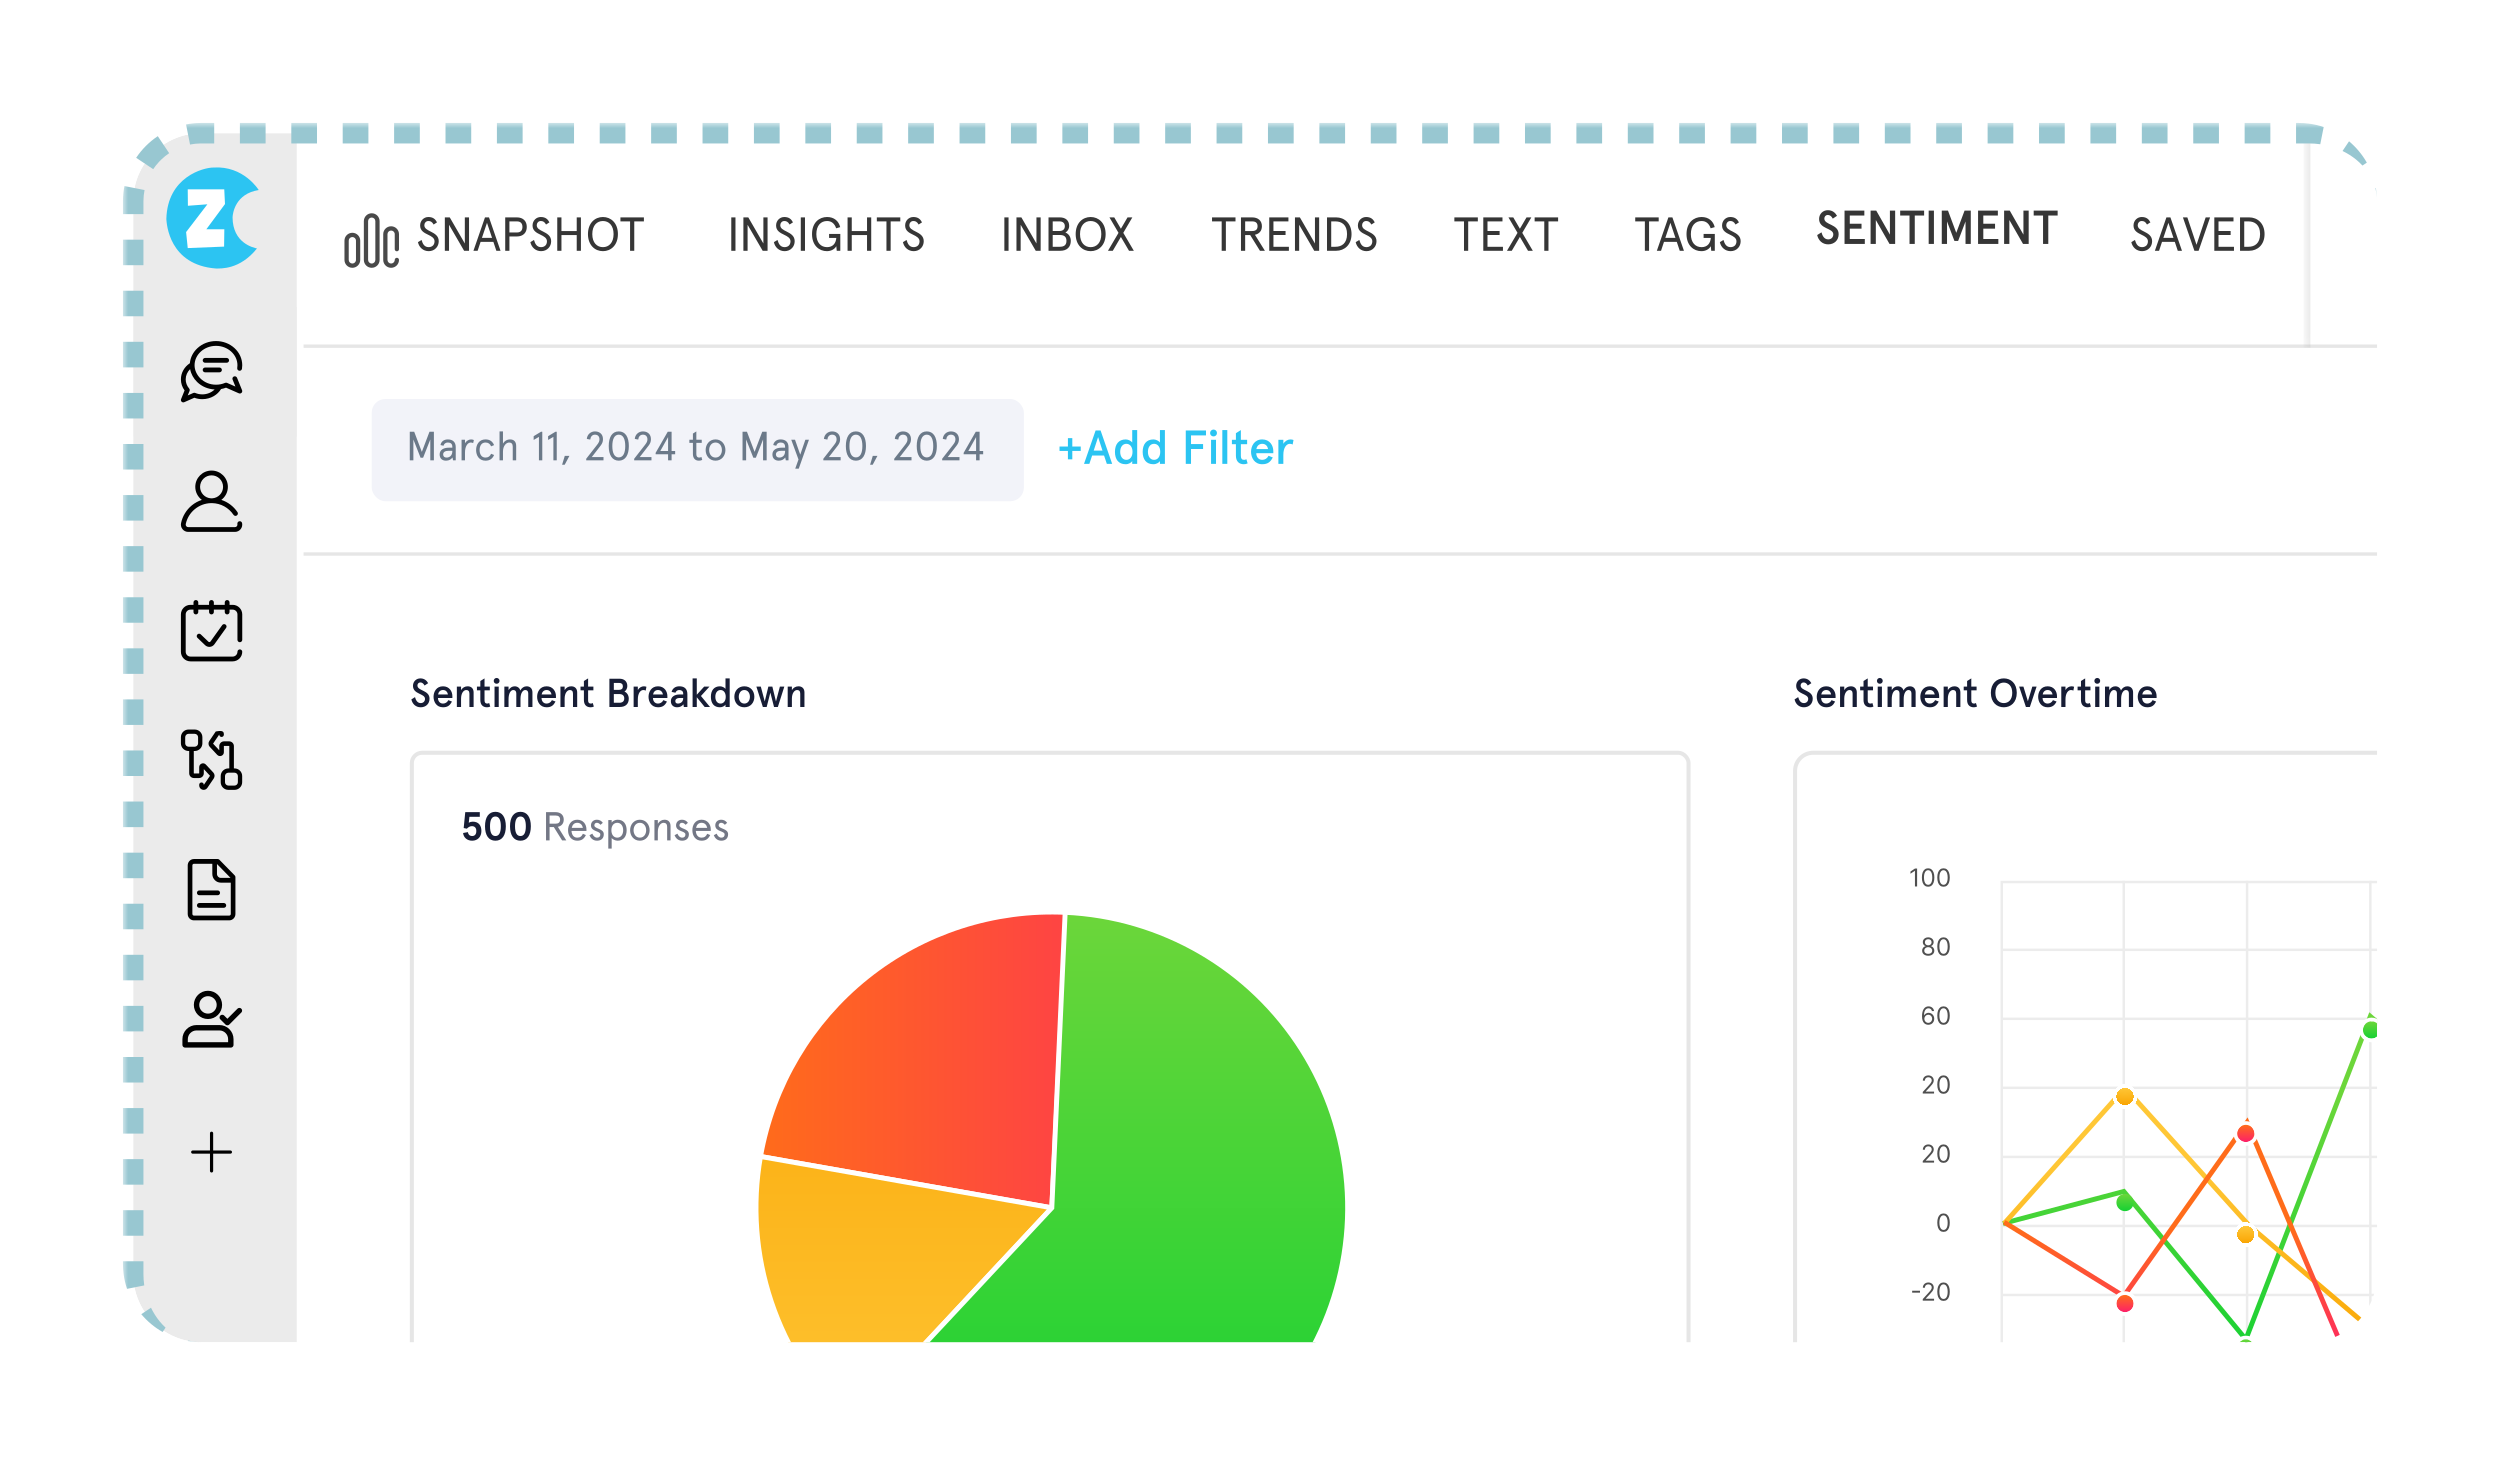
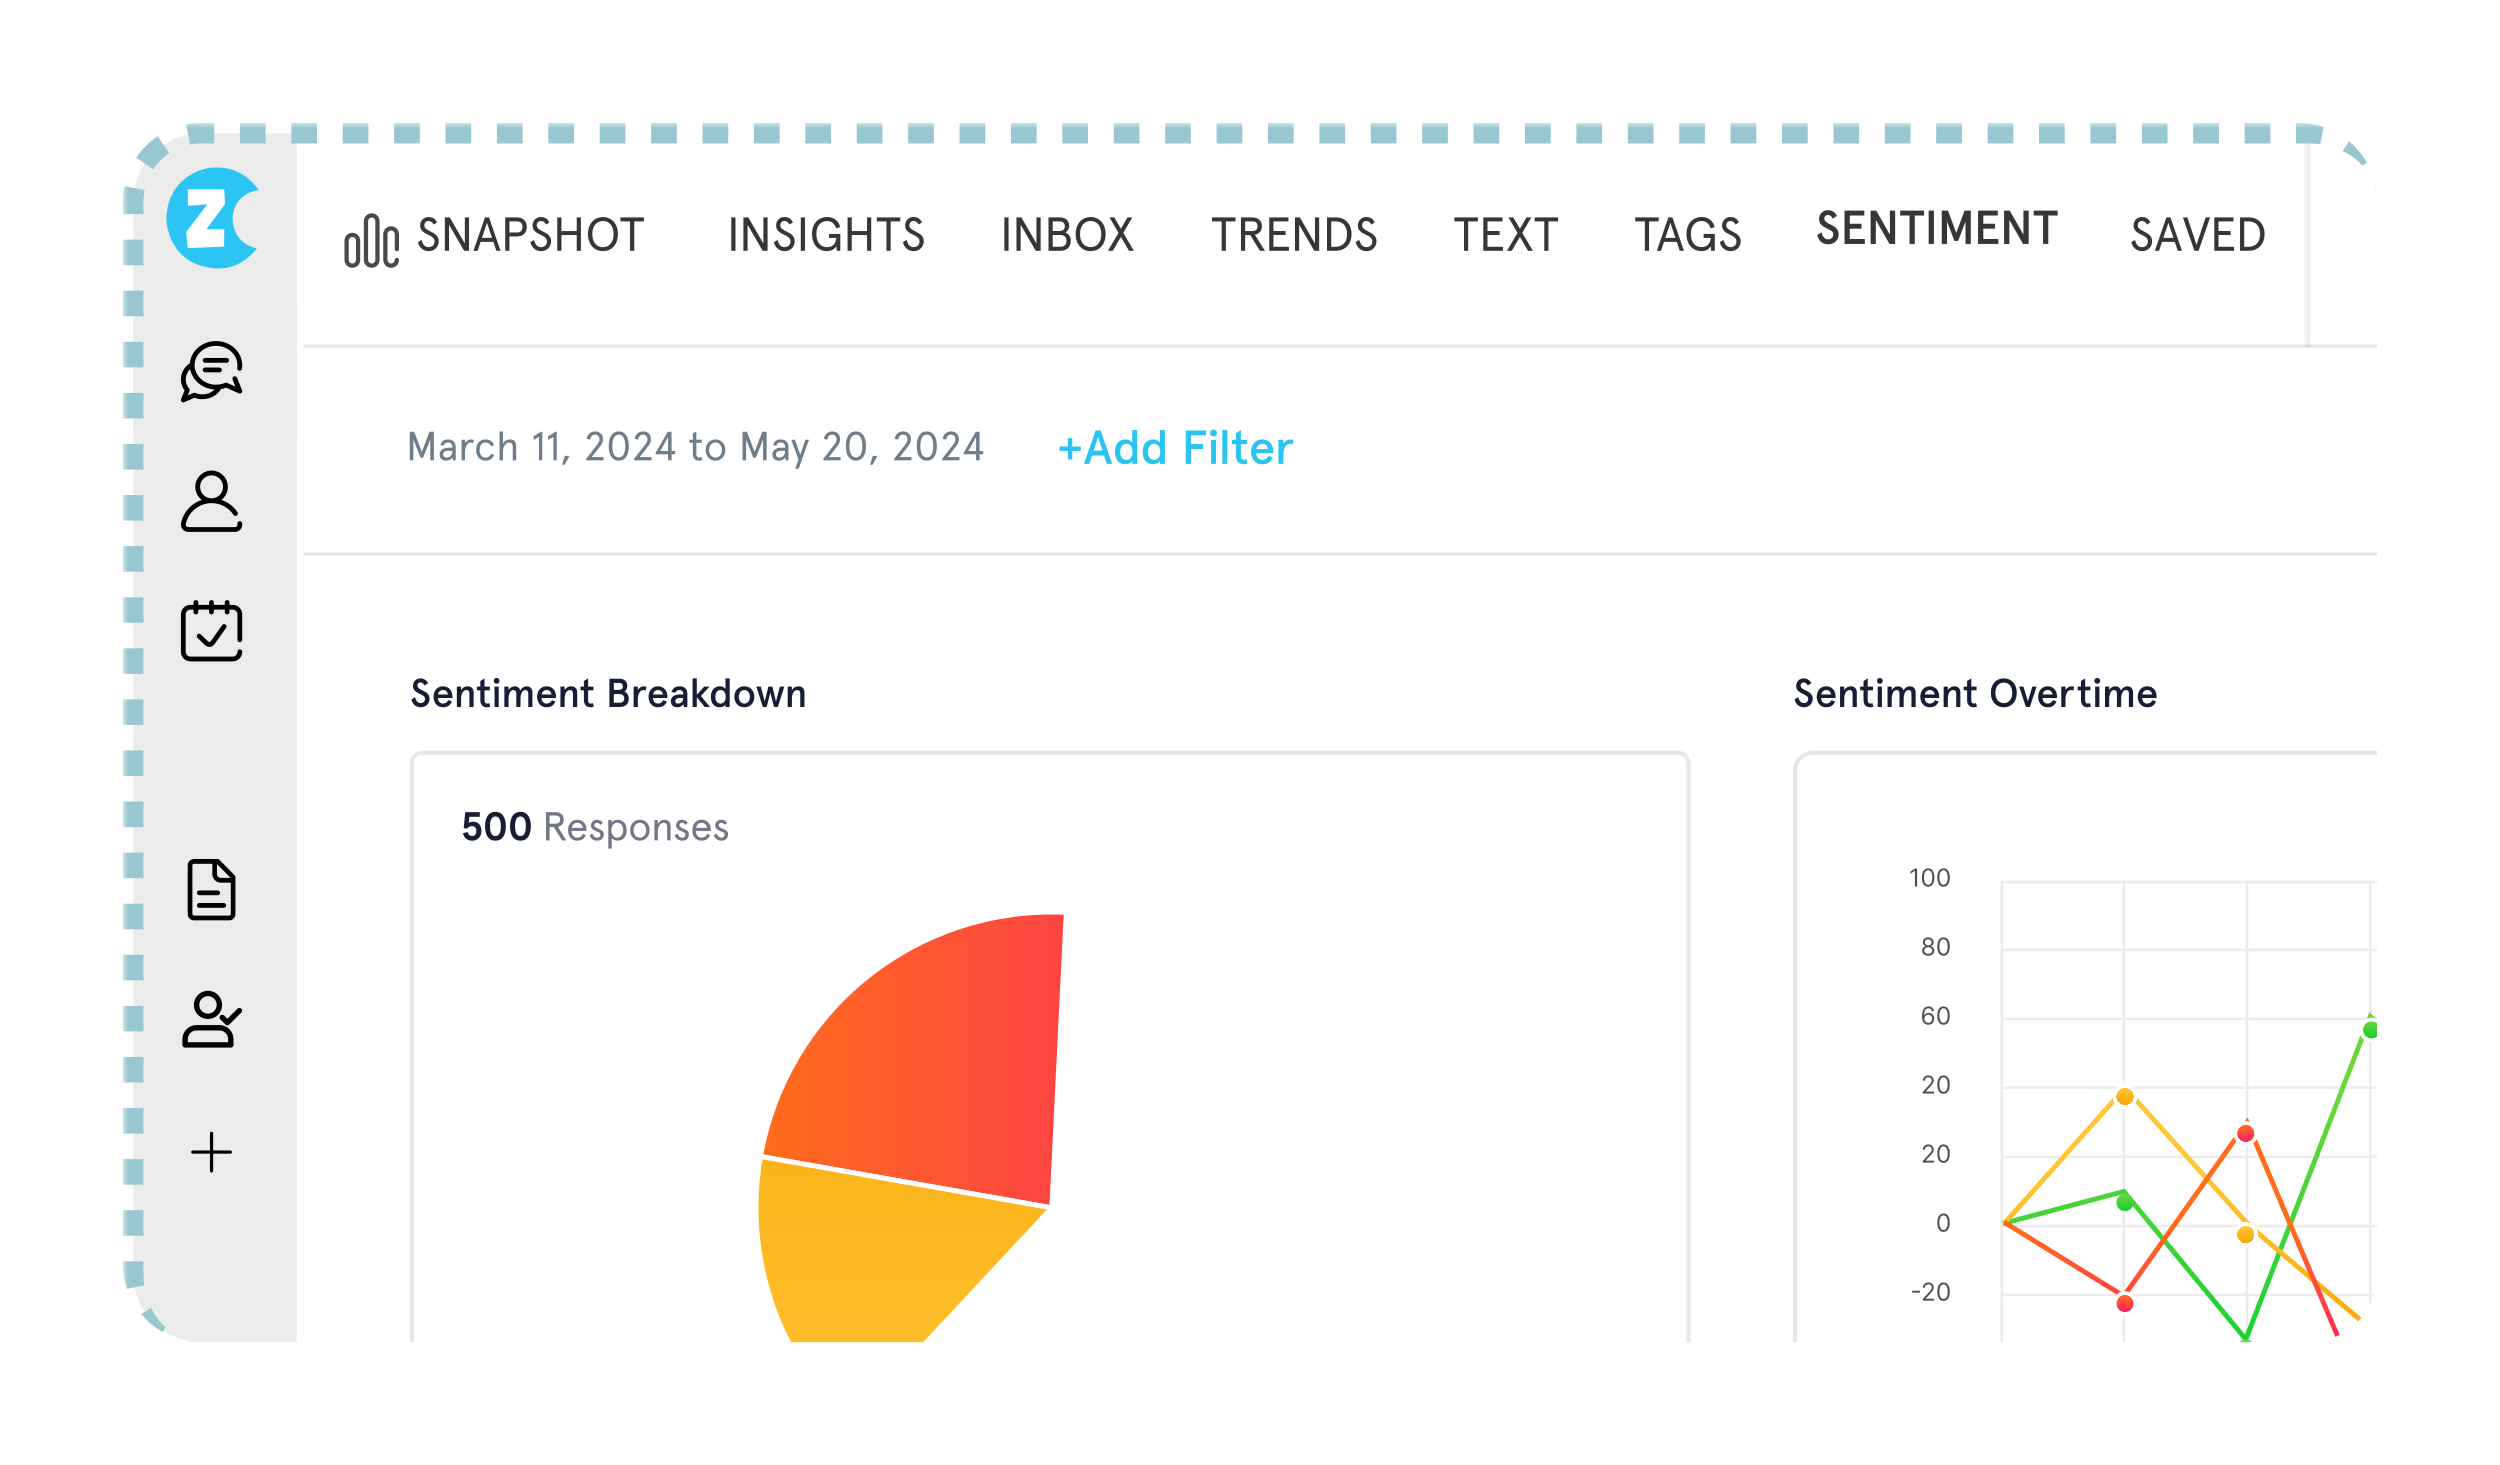
<svg xmlns="http://www.w3.org/2000/svg" width="244" height="143" viewBox="0 0 244 143" fill="none">
  <g filter="url(#filter0_d_358_53)">
    <g clip-path="url(#clip0_358_53)">
      <mask id="path-1-outside-1_358_53" maskUnits="userSpaceOnUse" x="3" y="10" width="220" height="119" fill="black">
        <rect fill="white" x="3" y="10" width="220" height="119" />
        <path d="M4 17.652C4 13.978 6.978 11 10.652 11H216.348C220.022 11 223 13.978 223 17.652V122.348C223 126.022 220.022 129 216.348 129H10.652C6.978 129 4 126.022 4 122.348V17.652Z" />
      </mask>
      <path d="M4 17.652C4 13.978 6.978 11 10.652 11H216.348C220.022 11 223 13.978 223 17.652V122.348C223 126.022 220.022 129 216.348 129H10.652C6.978 129 4 126.022 4 122.348V17.652Z" fill="white" />
      <g clip-path="url(#clip1_358_53)">
        <rect x="31" y="71.272" width="125" height="105.699" rx="1.203" fill="white" />
        <rect x="31.197" y="71.469" width="124.606" height="105.305" rx="1.006" stroke="black" stroke-opacity="0.1" stroke-width="0.394" />
        <path d="M65.222 110.873C66.443 103.949 70.148 97.708 75.643 93.322C81.138 88.935 88.045 86.704 95.068 87.048L93.657 115.887L65.222 110.873Z" fill="url(#paint0_linear_358_53)" stroke="white" stroke-width="0.481" />
        <path d="M73.966 137.003C70.447 133.721 67.803 129.612 66.276 125.049C64.749 120.485 64.387 115.613 65.222 110.874L93.658 115.886L73.966 137.003Z" fill="url(#paint1_linear_358_53)" fill-opacity="0.988" stroke="white" stroke-width="0.481" />
-         <path d="M94.96 87.042C99.608 87.252 104.135 88.581 108.158 90.917C112.181 93.254 115.579 96.527 118.065 100.459C120.55 104.392 122.049 108.866 122.433 113.502C122.817 118.138 122.075 122.798 120.271 127.086C118.466 131.374 115.653 135.162 112.069 138.128C108.486 141.095 104.239 143.151 99.69 144.123C95.14 145.095 90.424 144.953 85.941 143.71C81.458 142.467 77.342 140.159 73.943 136.983L93.657 115.886L94.96 87.042Z" fill="url(#paint2_linear_358_53)" stroke="white" stroke-width="0.481" />
        <path d="M36.197 79.301L36.665 79.215C36.724 79.518 36.898 79.597 37.079 79.597C37.347 79.597 37.489 79.419 37.489 79.108C37.489 78.801 37.335 78.632 37.055 78.632C36.87 78.632 36.697 78.734 36.567 78.88L36.256 78.817L36.409 77.265H37.828V77.722H36.815L36.752 78.297C36.858 78.234 36.992 78.194 37.142 78.194C37.717 78.194 37.985 78.569 37.985 79.108C37.985 79.663 37.63 80.053 37.079 80.053C36.61 80.053 36.244 79.758 36.197 79.301ZM39.353 77.233C40.011 77.233 40.369 77.761 40.369 78.643C40.369 79.526 40.011 80.053 39.353 80.053C38.695 80.053 38.337 79.526 38.337 78.643C38.337 77.761 38.695 77.233 39.353 77.233ZM39.353 77.69C38.99 77.69 38.825 78.029 38.825 78.643C38.825 79.258 38.99 79.597 39.353 79.597C39.715 79.597 39.881 79.258 39.881 78.643C39.881 78.029 39.715 77.69 39.353 77.69ZM41.794 77.233C42.452 77.233 42.81 77.761 42.81 78.643C42.81 79.526 42.452 80.053 41.794 80.053C41.136 80.053 40.777 79.526 40.777 78.643C40.777 77.761 41.136 77.233 41.794 77.233ZM41.794 77.69C41.431 77.69 41.266 78.029 41.266 78.643C41.266 79.258 41.431 79.597 41.794 79.597C42.156 79.597 42.322 79.258 42.322 78.643C42.322 78.029 42.156 77.69 41.794 77.69Z" fill="#171D35" />
        <path d="M45.861 80.022L45.053 78.722H44.639V80.022H44.293V77.265H45.211C45.699 77.265 46.022 77.528 46.022 77.993C46.022 78.375 45.806 78.624 45.447 78.698L46.27 80.022H45.861ZM45.219 77.596H44.639V78.391H45.219C45.506 78.391 45.664 78.269 45.664 77.993C45.664 77.718 45.506 77.596 45.219 77.596ZM48.237 78.947V79.1H46.78C46.8 79.467 46.981 79.754 47.339 79.754C47.631 79.754 47.781 79.62 47.891 79.376L48.182 79.502C47.997 79.888 47.749 80.053 47.339 80.053C46.737 80.053 46.441 79.561 46.441 79.029C46.441 78.498 46.737 78.005 47.339 78.005C47.926 78.005 48.237 78.454 48.237 78.947ZM47.339 78.305C47.032 78.305 46.859 78.513 46.8 78.801H47.891C47.832 78.517 47.658 78.305 47.339 78.305ZM49.261 78.005C49.505 78.005 49.698 78.112 49.836 78.308L49.611 78.501C49.481 78.36 49.386 78.305 49.249 78.305C49.115 78.305 49.008 78.395 49.008 78.557C49.008 78.915 49.93 78.84 49.93 79.423C49.93 79.821 49.674 80.053 49.272 80.053C48.867 80.053 48.634 79.786 48.532 79.518L48.811 79.364C48.898 79.577 49.052 79.754 49.272 79.754C49.473 79.754 49.591 79.652 49.591 79.443C49.591 79.073 48.678 79.199 48.678 78.553C48.678 78.245 48.902 78.005 49.261 78.005ZM52.161 79.029C52.161 79.624 51.861 80.053 51.279 80.053C51.026 80.053 50.766 79.9 50.7 79.786V80.826H50.369V78.037H50.7V78.281C50.794 78.135 51.038 78.005 51.279 78.005C51.861 78.005 52.161 78.434 52.161 79.029ZM51.822 79.029C51.822 78.604 51.598 78.305 51.247 78.305C50.885 78.305 50.672 78.604 50.672 79.029C50.672 79.455 50.885 79.754 51.247 79.754C51.598 79.754 51.822 79.455 51.822 79.029ZM52.498 79.029C52.498 78.49 52.857 78.005 53.451 78.005C54.046 78.005 54.405 78.49 54.405 79.029C54.405 79.569 54.046 80.053 53.451 80.053C52.857 80.053 52.498 79.569 52.498 79.029ZM52.837 79.029C52.837 79.396 53.046 79.754 53.451 79.754C53.857 79.754 54.066 79.396 54.066 79.029C54.066 78.663 53.857 78.305 53.451 78.305C53.046 78.305 52.837 78.663 52.837 79.029ZM56.445 78.624V80.022H56.114V78.71C56.114 78.439 55.992 78.305 55.771 78.305C55.476 78.305 55.204 78.639 55.204 79.191V80.022H54.873V78.037H55.204V78.403C55.35 78.147 55.586 78.005 55.862 78.005C56.224 78.005 56.445 78.23 56.445 78.624ZM57.566 78.005C57.81 78.005 58.003 78.112 58.141 78.308L57.916 78.501C57.786 78.36 57.692 78.305 57.554 78.305C57.42 78.305 57.314 78.395 57.314 78.557C57.314 78.915 58.236 78.84 58.236 79.423C58.236 79.821 57.98 80.053 57.578 80.053C57.172 80.053 56.94 79.786 56.837 79.518L57.117 79.364C57.203 79.577 57.357 79.754 57.578 79.754C57.779 79.754 57.897 79.652 57.897 79.443C57.897 79.073 56.983 79.199 56.983 78.553C56.983 78.245 57.208 78.005 57.566 78.005ZM60.371 78.947V79.1H58.913C58.933 79.467 59.114 79.754 59.472 79.754C59.764 79.754 59.914 79.62 60.024 79.376L60.315 79.502C60.13 79.888 59.882 80.053 59.472 80.053C58.87 80.053 58.574 79.561 58.574 79.029C58.574 78.498 58.87 78.005 59.472 78.005C60.059 78.005 60.371 78.454 60.371 78.947ZM59.472 78.305C59.165 78.305 58.992 78.513 58.933 78.801H60.024C59.965 78.517 59.791 78.305 59.472 78.305ZM61.394 78.005C61.638 78.005 61.831 78.112 61.969 78.308L61.744 78.501C61.614 78.36 61.52 78.305 61.382 78.305C61.248 78.305 61.142 78.395 61.142 78.557C61.142 78.915 62.063 78.84 62.063 79.423C62.063 79.821 61.807 80.053 61.405 80.053C61 80.053 60.767 79.786 60.665 79.518L60.945 79.364C61.031 79.577 61.185 79.754 61.405 79.754C61.606 79.754 61.724 79.652 61.724 79.443C61.724 79.073 60.811 79.199 60.811 78.553C60.811 78.245 61.035 78.005 61.394 78.005Z" fill="#171D35" fill-opacity="0.6" />
        <path d="M32.788 64.676L32.438 64.908C32.328 64.7 32.19 64.605 32.028 64.605C31.851 64.605 31.741 64.743 31.741 64.904C31.741 65.448 32.922 65.342 32.922 66.192C32.922 66.697 32.556 67.031 32.06 67.031C31.575 67.031 31.248 66.705 31.15 66.263L31.504 66.039C31.583 66.346 31.744 66.622 32.06 66.622C32.308 66.622 32.481 66.453 32.481 66.208C32.481 65.669 31.307 65.787 31.307 64.936C31.307 64.518 31.626 64.211 32.028 64.211C32.406 64.211 32.643 64.416 32.788 64.676ZM34.238 65.346C33.967 65.346 33.797 65.531 33.754 65.779H34.719C34.683 65.558 34.534 65.346 34.238 65.346ZM35.152 65.944V66.122H33.746C33.746 66.413 33.915 66.669 34.238 66.669C34.451 66.669 34.656 66.551 34.758 66.334L35.109 66.472C34.916 66.846 34.691 67.031 34.238 67.031C33.584 67.031 33.313 66.48 33.313 66.007C33.313 65.535 33.584 64.983 34.238 64.983C34.872 64.983 35.152 65.499 35.152 65.944ZM35.589 65.015H35.999V65.353C36.141 65.117 36.377 64.983 36.641 64.983C36.988 64.983 37.224 65.192 37.224 65.578V67H36.815V65.708C36.815 65.44 36.692 65.346 36.507 65.346C36.251 65.346 35.999 65.649 35.999 66.196V67H35.589V65.015ZM37.549 65.377V65.015H37.88V64.467L38.29 64.211V65.015H38.806V65.377H38.29V66.346C38.29 66.571 38.372 66.669 38.554 66.669C38.624 66.669 38.672 66.657 38.743 66.614L38.849 66.961C38.743 67.012 38.64 67.031 38.53 67.031C38.156 67.031 37.88 66.811 37.88 66.323V65.377H37.549ZM39.188 64.455C39.188 64.298 39.31 64.168 39.471 64.168C39.633 64.168 39.755 64.298 39.755 64.455C39.755 64.613 39.633 64.735 39.471 64.735C39.31 64.735 39.188 64.613 39.188 64.455ZM39.267 65.015H39.676V67H39.267V65.015ZM40.225 65.015H40.634V65.353C40.796 65.105 40.993 64.983 41.233 64.983C41.501 64.983 41.722 65.145 41.781 65.393C41.919 65.133 42.143 64.983 42.399 64.983C42.761 64.983 42.966 65.231 42.966 65.578V67H42.557V65.669C42.557 65.452 42.438 65.346 42.265 65.346C42.021 65.346 41.8 65.657 41.8 66.204V67H41.391V65.669C41.391 65.452 41.273 65.346 41.099 65.346C40.851 65.346 40.634 65.657 40.634 66.248V67H40.225V65.015ZM44.347 65.346C44.076 65.346 43.906 65.531 43.863 65.779H44.828C44.793 65.558 44.643 65.346 44.347 65.346ZM45.261 65.944V66.122H43.855C43.855 66.413 44.025 66.669 44.347 66.669C44.56 66.669 44.765 66.551 44.867 66.334L45.218 66.472C45.025 66.846 44.8 67.031 44.347 67.031C43.694 67.031 43.422 66.48 43.422 66.007C43.422 65.535 43.694 64.983 44.347 64.983C44.982 64.983 45.261 65.499 45.261 65.944ZM45.699 65.015H46.108V65.353C46.25 65.117 46.486 64.983 46.75 64.983C47.097 64.983 47.333 65.192 47.333 65.578V67H46.924V65.708C46.924 65.44 46.802 65.346 46.617 65.346C46.361 65.346 46.108 65.649 46.108 66.196V67H45.699V65.015ZM47.658 65.377V65.015H47.989V64.467L48.399 64.211V65.015H48.915V65.377H48.399V66.346C48.399 66.571 48.482 66.669 48.663 66.669C48.734 66.669 48.781 66.657 48.852 66.614L48.958 66.961C48.852 67.012 48.749 67.031 48.639 67.031C48.265 67.031 47.989 66.811 47.989 66.323V65.377H47.658ZM50.477 64.243H51.454C51.911 64.243 52.226 64.487 52.226 64.963C52.226 65.176 52.108 65.409 51.946 65.495C52.206 65.606 52.368 65.87 52.368 66.189C52.368 66.705 52.045 67 51.501 67H50.477V64.243ZM51.415 64.652H50.91V65.33H51.415C51.659 65.33 51.793 65.216 51.793 64.991C51.793 64.766 51.659 64.652 51.415 64.652ZM51.442 65.74H50.91V66.59H51.442C51.761 66.59 51.927 66.441 51.927 66.165C51.927 65.889 51.761 65.74 51.442 65.74ZM53.252 67H52.842V65.015H53.252V65.346C53.39 65.109 53.626 64.983 53.839 64.983C53.945 64.983 54.032 65.007 54.091 65.031L54.02 65.405C53.957 65.365 53.87 65.346 53.788 65.346C53.524 65.346 53.252 65.637 53.252 66.263V67ZM55.222 65.346C54.95 65.346 54.781 65.531 54.738 65.779H55.703C55.667 65.558 55.518 65.346 55.222 65.346ZM56.136 65.944V66.122H54.73C54.73 66.413 54.899 66.669 55.222 66.669C55.435 66.669 55.64 66.551 55.742 66.334L56.093 66.472C55.9 66.846 55.675 67.031 55.222 67.031C54.568 67.031 54.297 66.48 54.297 66.007C54.297 65.535 54.568 64.983 55.222 64.983C55.856 64.983 56.136 65.499 56.136 65.944ZM56.477 66.429C56.477 66.019 56.828 65.779 57.336 65.779H57.679V65.692C57.679 65.444 57.501 65.346 57.293 65.346C57.131 65.346 56.989 65.432 56.922 65.609L56.548 65.531C56.631 65.196 56.914 64.983 57.297 64.983C57.758 64.983 58.088 65.184 58.088 65.767V67H57.742L57.702 66.74C57.572 66.921 57.367 67.031 57.088 67.031C56.757 67.031 56.477 66.842 56.477 66.429ZM56.911 66.429C56.911 66.563 56.985 66.669 57.159 66.669C57.411 66.669 57.679 66.508 57.679 66.165V66.122H57.32C57.068 66.122 56.911 66.24 56.911 66.429ZM58.597 64.211H59.007V65.806L59.723 65.015H60.243L59.412 65.929L60.295 67H59.775L59.007 66.051V67H58.597V64.211ZM60.382 66.007C60.382 65.393 60.681 64.983 61.276 64.983C61.473 64.983 61.718 65.105 61.808 65.235V64.211H62.218V67H61.808V66.772C61.741 66.886 61.528 67.031 61.269 67.031C60.681 67.031 60.382 66.641 60.382 66.007ZM60.816 66.007C60.816 66.417 61.028 66.669 61.324 66.669C61.619 66.669 61.832 66.417 61.832 66.007C61.832 65.598 61.619 65.346 61.324 65.346C61.028 65.346 60.816 65.598 60.816 66.007ZM62.671 66.007C62.671 65.448 63.033 64.983 63.648 64.983C64.262 64.983 64.625 65.448 64.625 66.007C64.625 66.567 64.262 67.031 63.648 67.031C63.033 67.031 62.671 66.567 62.671 66.007ZM63.104 66.007C63.104 66.342 63.289 66.669 63.648 66.669C64.006 66.669 64.192 66.342 64.192 66.007C64.192 65.672 64.006 65.346 63.648 65.346C63.289 65.346 63.104 65.672 63.104 66.007ZM67.116 65.015H67.549L66.919 67H66.545L66.186 65.598L65.828 67H65.454L64.823 65.015H65.257L65.639 66.464L65.99 65.015H66.383L66.734 66.464L67.116 65.015ZM67.879 65.015H68.289V65.353C68.43 65.117 68.667 64.983 68.931 64.983C69.277 64.983 69.514 65.192 69.514 65.578V67H69.104V65.708C69.104 65.44 68.982 65.346 68.797 65.346C68.541 65.346 68.289 65.649 68.289 66.196V67H67.879V65.015Z" fill="#171D35" />
        <rect x="166" y="71.272" width="125" height="105.699" rx="1.97" fill="white" />
        <rect x="166.197" y="71.469" width="124.606" height="105.305" rx="1.773" stroke="black" stroke-opacity="0.1" stroke-width="0.394" />
        <rect x="186.372" y="84.084" width="96.007" height="67.132" fill="white" stroke="#ECECEC" stroke-width="0.241" />
        <path d="M186.492 124.387H282.499" stroke="#ECECEC" stroke-width="0.241" />
        <path d="M186.492 117.651H282.499" stroke="#ECECEC" stroke-width="0.241" />
        <path d="M186.492 110.914H282.499" stroke="#ECECEC" stroke-width="0.241" />
        <path d="M186.492 104.174H282.499" stroke="#ECECEC" stroke-width="0.241" />
        <path d="M186.492 97.438H282.499" stroke="#ECECEC" stroke-width="0.241" />
        <path d="M186.492 90.701H282.499" stroke="#ECECEC" stroke-width="0.241" />
        <path d="M198.281 83.964L198.281 151.337" stroke="#ECECEC" stroke-width="0.241" />
        <path d="M210.314 83.964L210.314 151.337" stroke="#ECECEC" stroke-width="0.241" />
        <path d="M222.345 83.964L222.345 151.337" stroke="#ECECEC" stroke-width="0.241" />
        <path d="M180.689 118.231C180.56 118.231 180.45 118.196 180.36 118.126C180.269 118.055 180.2 117.953 180.152 117.819C180.104 117.685 180.08 117.523 180.08 117.332C180.08 117.143 180.104 116.982 180.152 116.848C180.2 116.713 180.27 116.611 180.361 116.54C180.452 116.469 180.561 116.433 180.689 116.433C180.816 116.433 180.925 116.469 181.016 116.54C181.107 116.611 181.177 116.713 181.224 116.848C181.273 116.982 181.297 117.143 181.297 117.332C181.297 117.523 181.273 117.685 181.225 117.819C181.177 117.953 181.108 118.055 181.018 118.126C180.927 118.196 180.817 118.231 180.689 118.231ZM180.689 118.043C180.816 118.043 180.915 117.982 180.986 117.859C181.057 117.736 181.092 117.56 181.092 117.332C181.092 117.181 181.076 117.052 181.043 116.945C181.011 116.839 180.965 116.758 180.905 116.702C180.845 116.646 180.773 116.618 180.689 116.618C180.562 116.618 180.463 116.68 180.392 116.805C180.321 116.929 180.285 117.105 180.285 117.332C180.285 117.484 180.301 117.613 180.333 117.719C180.365 117.824 180.411 117.905 180.471 117.96C180.531 118.016 180.604 118.043 180.689 118.043Z" fill="#4F4F4F" />
        <path d="M178.661 111.47V111.316L179.238 110.684C179.306 110.61 179.362 110.546 179.406 110.491C179.45 110.436 179.482 110.384 179.503 110.335C179.525 110.286 179.536 110.235 179.536 110.182C179.536 110.12 179.521 110.067 179.491 110.022C179.462 109.977 179.422 109.942 179.372 109.918C179.321 109.893 179.264 109.881 179.201 109.881C179.133 109.881 179.075 109.895 179.025 109.923C178.975 109.95 178.937 109.989 178.909 110.038C178.883 110.088 178.869 110.146 178.869 110.212H178.667C178.667 110.11 178.691 110.02 178.738 109.942C178.786 109.865 178.85 109.805 178.931 109.761C179.014 109.718 179.106 109.696 179.207 109.696C179.31 109.696 179.401 109.718 179.48 109.761C179.559 109.805 179.621 109.863 179.666 109.936C179.711 110.01 179.734 110.092 179.734 110.182C179.734 110.246 179.722 110.309 179.699 110.371C179.676 110.431 179.636 110.5 179.579 110.575C179.523 110.649 179.444 110.74 179.344 110.848L178.951 111.269V111.282H179.765V111.47H178.661ZM180.688 111.494C180.56 111.494 180.45 111.459 180.359 111.389C180.269 111.318 180.2 111.216 180.152 111.082C180.104 110.948 180.08 110.786 180.08 110.595C180.08 110.406 180.104 110.245 180.152 110.111C180.2 109.976 180.27 109.874 180.36 109.803C180.451 109.732 180.561 109.696 180.688 109.696C180.816 109.696 180.925 109.732 181.016 109.803C181.107 109.874 181.176 109.976 181.224 110.111C181.272 110.245 181.297 110.406 181.297 110.595C181.297 110.786 181.273 110.948 181.225 111.082C181.177 111.216 181.108 111.318 181.017 111.389C180.927 111.459 180.817 111.494 180.688 111.494ZM180.688 111.306C180.816 111.306 180.915 111.245 180.986 111.122C181.056 110.999 181.092 110.823 181.092 110.595C181.092 110.444 181.075 110.315 181.043 110.208C181.011 110.102 180.965 110.02 180.904 109.965C180.845 109.909 180.773 109.881 180.688 109.881C180.562 109.881 180.463 109.943 180.392 110.068C180.321 110.192 180.285 110.368 180.285 110.595C180.285 110.747 180.301 110.876 180.333 110.981C180.365 111.087 180.411 111.168 180.47 111.223C180.531 111.279 180.603 111.306 180.688 111.306Z" fill="#4F4F4F" />
        <path d="M178.661 104.731V104.577L179.238 103.945C179.306 103.871 179.362 103.806 179.406 103.752C179.45 103.696 179.482 103.645 179.503 103.596C179.525 103.547 179.536 103.496 179.536 103.442C179.536 103.381 179.521 103.328 179.491 103.283C179.462 103.238 179.422 103.203 179.372 103.178C179.321 103.154 179.264 103.142 179.201 103.142C179.133 103.142 179.075 103.156 179.025 103.184C178.975 103.211 178.937 103.249 178.909 103.299C178.883 103.348 178.869 103.407 178.869 103.473H178.667C178.667 103.371 178.691 103.281 178.738 103.203C178.786 103.126 178.85 103.065 178.931 103.022C179.014 102.979 179.106 102.957 179.207 102.957C179.31 102.957 179.401 102.979 179.48 103.022C179.559 103.065 179.621 103.124 179.666 103.197C179.711 103.271 179.734 103.352 179.734 103.442C179.734 103.507 179.722 103.57 179.699 103.631C179.676 103.692 179.636 103.76 179.579 103.835C179.523 103.91 179.444 104.001 179.344 104.109L178.951 104.529V104.543H179.765V104.731H178.661ZM180.688 104.755C180.56 104.755 180.45 104.72 180.359 104.65C180.269 104.579 180.2 104.477 180.152 104.343C180.104 104.209 180.08 104.046 180.08 103.856C180.08 103.667 180.104 103.505 180.152 103.371C180.2 103.237 180.27 103.135 180.36 103.064C180.451 102.993 180.561 102.957 180.688 102.957C180.816 102.957 180.925 102.993 181.016 103.064C181.107 103.135 181.176 103.237 181.224 103.371C181.272 103.505 181.297 103.667 181.297 103.856C181.297 104.046 181.273 104.209 181.225 104.343C181.177 104.477 181.108 104.579 181.017 104.65C180.927 104.72 180.817 104.755 180.688 104.755ZM180.688 104.567C180.816 104.567 180.915 104.505 180.986 104.382C181.056 104.259 181.092 104.084 181.092 103.856C181.092 103.704 181.075 103.575 181.043 103.469C181.011 103.362 180.965 103.281 180.904 103.225C180.845 103.17 180.773 103.142 180.688 103.142C180.562 103.142 180.463 103.204 180.392 103.329C180.321 103.453 180.285 103.629 180.285 103.856C180.285 104.008 180.301 104.136 180.333 104.242C180.365 104.348 180.411 104.429 180.47 104.484C180.531 104.539 180.603 104.567 180.688 104.567Z" fill="#4F4F4F" />
        <path d="M179.197 98.019C179.125 98.018 179.053 98.004 178.982 97.978C178.91 97.952 178.844 97.907 178.785 97.845C178.726 97.783 178.678 97.698 178.642 97.592C178.607 97.484 178.589 97.35 178.589 97.188C178.589 97.033 178.603 96.896 178.632 96.776C178.661 96.656 178.703 96.555 178.759 96.473C178.814 96.391 178.881 96.328 178.959 96.285C179.037 96.242 179.126 96.221 179.224 96.221C179.322 96.221 179.41 96.241 179.486 96.28C179.563 96.319 179.625 96.373 179.674 96.442C179.722 96.512 179.754 96.592 179.768 96.682H179.559C179.54 96.604 179.502 96.539 179.447 96.487C179.391 96.435 179.317 96.409 179.224 96.409C179.089 96.409 178.982 96.468 178.904 96.586C178.826 96.704 178.787 96.869 178.787 97.082H178.801C178.832 97.034 178.87 96.993 178.914 96.958C178.959 96.924 179.008 96.897 179.061 96.878C179.115 96.859 179.171 96.85 179.231 96.85C179.331 96.85 179.423 96.875 179.506 96.925C179.59 96.975 179.656 97.043 179.706 97.131C179.756 97.218 179.781 97.318 179.781 97.431C179.781 97.539 179.757 97.638 179.709 97.728C179.66 97.818 179.592 97.889 179.505 97.942C179.417 97.994 179.315 98.02 179.197 98.019ZM179.197 97.831C179.269 97.831 179.333 97.813 179.39 97.777C179.448 97.741 179.493 97.693 179.526 97.633C179.56 97.572 179.576 97.505 179.576 97.431C179.576 97.359 179.56 97.293 179.528 97.234C179.496 97.174 179.452 97.126 179.395 97.091C179.339 97.055 179.276 97.038 179.204 97.038C179.15 97.038 179.099 97.049 179.053 97.07C179.006 97.091 178.965 97.121 178.93 97.157C178.895 97.195 178.867 97.237 178.848 97.285C178.828 97.332 178.818 97.382 178.818 97.434C178.818 97.504 178.834 97.569 178.866 97.629C178.899 97.689 178.944 97.738 179.001 97.775C179.059 97.812 179.124 97.831 179.197 97.831ZM180.688 98.019C180.56 98.019 180.45 97.984 180.359 97.914C180.269 97.843 180.2 97.741 180.152 97.607C180.104 97.472 180.08 97.31 180.08 97.12C180.08 96.931 180.104 96.769 180.152 96.635C180.2 96.501 180.27 96.398 180.36 96.328C180.451 96.257 180.561 96.221 180.688 96.221C180.816 96.221 180.925 96.257 181.016 96.328C181.107 96.398 181.176 96.501 181.224 96.635C181.272 96.769 181.297 96.931 181.297 97.12C181.297 97.31 181.273 97.472 181.225 97.607C181.177 97.741 181.108 97.843 181.017 97.914C180.927 97.984 180.817 98.019 180.688 98.019ZM180.688 97.831C180.816 97.831 180.915 97.769 180.986 97.646C181.056 97.523 181.092 97.348 181.092 97.12C181.092 96.968 181.075 96.839 181.043 96.733C181.011 96.626 180.965 96.545 180.904 96.489C180.845 96.433 180.773 96.406 180.688 96.406C180.562 96.406 180.463 96.468 180.392 96.593C180.321 96.717 180.285 96.893 180.285 97.12C180.285 97.271 180.301 97.4 180.333 97.506C180.365 97.612 180.411 97.693 180.47 97.748C180.531 97.803 180.603 97.831 180.688 97.831Z" fill="#4F4F4F" />
        <path d="M179.195 91.282C179.078 91.282 178.974 91.261 178.884 91.219C178.795 91.177 178.725 91.119 178.675 91.046C178.625 90.972 178.6 90.888 178.601 90.793C178.6 90.719 178.615 90.651 178.644 90.588C178.674 90.525 178.714 90.472 178.766 90.43C178.817 90.387 178.875 90.36 178.939 90.349V90.338C178.855 90.317 178.789 90.27 178.739 90.197C178.689 90.124 178.665 90.042 178.666 89.949C178.665 89.86 178.687 89.78 178.733 89.71C178.779 89.64 178.841 89.585 178.921 89.545C179.001 89.504 179.093 89.484 179.195 89.484C179.297 89.484 179.387 89.504 179.467 89.545C179.547 89.585 179.609 89.64 179.655 89.71C179.701 89.78 179.725 89.86 179.725 89.949C179.725 90.042 179.699 90.124 179.649 90.197C179.599 90.27 179.534 90.317 179.452 90.338V90.349C179.515 90.36 179.572 90.387 179.623 90.43C179.673 90.472 179.714 90.525 179.744 90.588C179.774 90.651 179.789 90.719 179.79 90.793C179.789 90.888 179.764 90.972 179.713 91.046C179.663 91.119 179.593 91.177 179.504 91.219C179.415 91.261 179.312 91.282 179.195 91.282ZM179.195 91.094C179.274 91.094 179.343 91.081 179.4 91.055C179.458 91.03 179.502 90.993 179.534 90.947C179.565 90.9 179.581 90.845 179.582 90.783C179.581 90.717 179.564 90.658 179.53 90.608C179.497 90.557 179.451 90.517 179.393 90.488C179.335 90.459 179.269 90.444 179.195 90.444C179.121 90.444 179.054 90.459 178.995 90.488C178.937 90.517 178.891 90.557 178.858 90.608C178.825 90.658 178.809 90.717 178.809 90.783C178.809 90.845 178.824 90.9 178.854 90.947C178.886 90.993 178.93 91.03 178.989 91.055C179.047 91.081 179.116 91.094 179.195 91.094ZM179.195 90.263C179.258 90.263 179.314 90.251 179.362 90.226C179.411 90.201 179.449 90.165 179.477 90.121C179.505 90.076 179.519 90.023 179.52 89.962C179.519 89.903 179.505 89.852 179.478 89.808C179.451 89.763 179.413 89.729 179.364 89.705C179.316 89.681 179.26 89.668 179.195 89.668C179.13 89.668 179.073 89.681 179.024 89.705C178.975 89.729 178.937 89.763 178.91 89.808C178.883 89.852 178.87 89.903 178.871 89.962C178.87 90.023 178.883 90.076 178.911 90.121C178.939 90.165 178.977 90.201 179.026 90.226C179.075 90.251 179.132 90.263 179.195 90.263ZM180.688 91.282C180.56 91.282 180.45 91.247 180.359 91.177C180.269 91.106 180.2 91.004 180.152 90.87C180.104 90.735 180.08 90.573 180.08 90.383C180.08 90.194 180.104 90.032 180.152 89.898C180.2 89.764 180.27 89.661 180.36 89.591C180.451 89.519 180.561 89.484 180.688 89.484C180.816 89.484 180.925 89.519 181.016 89.591C181.107 89.661 181.176 89.764 181.224 89.898C181.272 90.032 181.297 90.194 181.297 90.383C181.297 90.573 181.273 90.735 181.225 90.87C181.177 91.004 181.108 91.106 181.017 91.177C180.927 91.247 180.817 91.282 180.688 91.282ZM180.688 91.094C180.816 91.094 180.915 91.032 180.986 90.909C181.056 90.786 181.092 90.611 181.092 90.383C181.092 90.231 181.075 90.102 181.043 89.996C181.011 89.889 180.965 89.808 180.904 89.752C180.845 89.696 180.773 89.668 180.688 89.668C180.562 89.668 180.463 89.731 180.392 89.856C180.321 89.98 180.285 90.156 180.285 90.383C180.285 90.534 180.301 90.663 180.333 90.769C180.365 90.875 180.411 90.956 180.47 91.011C180.531 91.066 180.603 91.094 180.688 91.094Z" fill="#4F4F4F" />
        <path d="M178.11 82.771V84.521H177.899V82.993H177.888L177.461 83.277V83.061L177.899 82.771H178.11ZM179.185 84.545C179.056 84.545 178.946 84.51 178.856 84.44C178.765 84.369 178.696 84.267 178.648 84.133C178.6 83.998 178.576 83.836 178.576 83.646C178.576 83.457 178.6 83.295 178.648 83.161C178.696 83.027 178.766 82.924 178.856 82.854C178.948 82.782 179.057 82.747 179.185 82.747C179.312 82.747 179.421 82.782 179.512 82.854C179.603 82.924 179.672 83.027 179.72 83.161C179.769 83.295 179.793 83.457 179.793 83.646C179.793 83.836 179.769 83.998 179.721 84.133C179.673 84.267 179.604 84.369 179.513 84.44C179.423 84.51 179.313 84.545 179.185 84.545ZM179.185 84.357C179.312 84.357 179.411 84.295 179.482 84.172C179.553 84.049 179.588 83.874 179.588 83.646C179.588 83.494 179.572 83.365 179.539 83.259C179.507 83.152 179.461 83.071 179.401 83.015C179.341 82.959 179.269 82.931 179.185 82.931C179.058 82.931 178.959 82.994 178.888 83.119C178.817 83.243 178.781 83.418 178.781 83.646C178.781 83.797 178.797 83.926 178.829 84.032C178.861 84.138 178.907 84.219 178.967 84.274C179.027 84.329 179.1 84.357 179.185 84.357ZM180.688 84.545C180.56 84.545 180.45 84.51 180.359 84.44C180.269 84.369 180.2 84.267 180.152 84.133C180.104 83.998 180.08 83.836 180.08 83.646C180.08 83.457 180.104 83.295 180.152 83.161C180.2 83.027 180.27 82.924 180.36 82.854C180.451 82.782 180.561 82.747 180.688 82.747C180.816 82.747 180.925 82.782 181.016 82.854C181.107 82.924 181.176 83.027 181.224 83.161C181.273 83.295 181.297 83.457 181.297 83.646C181.297 83.836 181.273 83.998 181.225 84.133C181.177 84.267 181.108 84.369 181.017 84.44C180.927 84.51 180.817 84.545 180.688 84.545ZM180.688 84.357C180.816 84.357 180.915 84.295 180.986 84.172C181.056 84.049 181.092 83.874 181.092 83.646C181.092 83.494 181.075 83.365 181.043 83.259C181.011 83.152 180.965 83.071 180.905 83.015C180.845 82.959 180.773 82.931 180.688 82.931C180.562 82.931 180.463 82.994 180.392 83.119C180.321 83.243 180.285 83.418 180.285 83.646C180.285 83.797 180.301 83.926 180.333 84.032C180.365 84.138 180.411 84.219 180.471 84.274C180.531 84.329 180.604 84.357 180.688 84.357Z" fill="#4F4F4F" />
        <path d="M178.392 123.974V124.162H177.626V123.974H178.392ZM178.661 124.943V124.79L179.239 124.157C179.307 124.083 179.362 124.019 179.406 123.964C179.45 123.909 179.483 123.857 179.504 123.809C179.525 123.76 179.536 123.708 179.536 123.655C179.536 123.593 179.521 123.54 179.492 123.495C179.463 123.45 179.423 123.415 179.372 123.391C179.321 123.366 179.264 123.354 179.201 123.354C179.134 123.354 179.075 123.368 179.025 123.396C178.976 123.423 178.937 123.462 178.91 123.511C178.883 123.561 178.87 123.619 178.87 123.686H178.668C178.668 123.583 178.692 123.493 178.739 123.416C178.786 123.338 178.851 123.278 178.932 123.234C179.014 123.191 179.106 123.169 179.208 123.169C179.311 123.169 179.401 123.191 179.481 123.234C179.56 123.278 179.622 123.336 179.667 123.41C179.712 123.483 179.734 123.565 179.734 123.655C179.734 123.719 179.723 123.782 179.699 123.844C179.677 123.905 179.637 123.973 179.58 124.048C179.523 124.123 179.445 124.214 179.345 124.321L178.952 124.742V124.755H179.765V124.943H178.661ZM180.689 124.967C180.56 124.967 180.45 124.932 180.36 124.862C180.269 124.792 180.2 124.689 180.152 124.555C180.104 124.421 180.08 124.259 180.08 124.068C180.08 123.879 180.104 123.718 180.152 123.584C180.201 123.449 180.27 123.347 180.361 123.276C180.452 123.205 180.561 123.169 180.689 123.169C180.816 123.169 180.926 123.205 181.016 123.276C181.107 123.347 181.177 123.449 181.225 123.584C181.273 123.718 181.297 123.879 181.297 124.068C181.297 124.259 181.273 124.421 181.225 124.555C181.178 124.689 181.108 124.792 181.018 124.862C180.927 124.932 180.818 124.967 180.689 124.967ZM180.689 124.779C180.816 124.779 180.916 124.718 180.986 124.595C181.057 124.472 181.092 124.296 181.092 124.068C181.092 123.917 181.076 123.788 181.043 123.681C181.012 123.575 180.965 123.494 180.905 123.438C180.845 123.382 180.773 123.354 180.689 123.354C180.562 123.354 180.464 123.416 180.392 123.541C180.321 123.665 180.286 123.841 180.286 124.068C180.286 124.22 180.302 124.349 180.333 124.455C180.365 124.561 180.411 124.641 180.471 124.696C180.531 124.752 180.604 124.779 180.689 124.779Z" fill="#4F4F4F" />
        <path d="M186.492 117.413L198.282 114.285L210.193 128.722L222.344 97.201L234.255 107.427H246.406L258.437 110.796L270.468 97.201L279.611 87.335" stroke="url(#paint3_linear_358_53)" stroke-width="0.481" />
        <g filter="url(#filter1_d_358_53)">
          <ellipse cx="198.403" cy="114.405" rx="0.842" ry="0.842" fill="url(#paint4_linear_358_53)" />
        </g>
        <g filter="url(#filter2_d_358_53)">
          <ellipse cx="210.193" cy="128.603" rx="0.842" ry="0.842" fill="url(#paint5_linear_358_53)" />
-           <path d="M210.193 129.626C210.758 129.626 211.215 129.168 211.215 128.603C211.215 128.038 210.758 127.581 210.193 127.581C209.628 127.581 209.17 128.038 209.17 128.603C209.17 129.168 209.628 129.626 210.193 129.626Z" stroke="white" stroke-width="0.361" />
        </g>
        <g filter="url(#filter3_d_358_53)">
          <ellipse cx="222.465" cy="97.563" rx="0.842" ry="0.842" fill="url(#paint6_linear_358_53)" />
          <path d="M222.465 98.585C223.03 98.585 223.488 98.127 223.488 97.563C223.488 96.998 223.03 96.54 222.465 96.54C221.9 96.54 221.443 96.998 221.443 97.563C221.443 98.127 221.9 98.585 222.465 98.585Z" stroke="white" stroke-width="0.361" />
        </g>
        <path d="M186.611 117.413L198.402 104.179L210.553 117.654L222.463 127.76L234.494 110.917L246.285 124.632L258.436 113.804L270.587 117.714L281.535 117.654" stroke="url(#paint7_linear_358_53)" stroke-width="0.481" />
        <g filter="url(#filter4_d_358_53)">
          <ellipse cx="198.401" cy="104.058" rx="0.842" ry="0.842" fill="url(#paint8_linear_358_53)" fill-opacity="0.988" shape-rendering="crispEdges" />
          <path d="M198.401 105.081C198.966 105.081 199.423 104.623 199.423 104.058C199.423 103.493 198.966 103.036 198.401 103.036C197.836 103.036 197.378 103.493 197.378 104.058C197.378 104.623 197.836 105.081 198.401 105.081Z" stroke="white" stroke-width="0.361" shape-rendering="crispEdges" />
        </g>
        <g filter="url(#filter5_d_358_53)">
          <ellipse cx="210.191" cy="117.532" rx="0.842" ry="0.842" fill="url(#paint9_linear_358_53)" fill-opacity="0.988" shape-rendering="crispEdges" />
          <path d="M210.191 118.555C210.756 118.555 211.213 118.097 211.213 117.532C211.213 116.968 210.756 116.51 210.191 116.51C209.626 116.51 209.168 116.968 209.168 117.532C209.168 118.097 209.626 118.555 210.191 118.555Z" stroke="white" stroke-width="0.361" shape-rendering="crispEdges" />
        </g>
        <g filter="url(#filter6_d_358_53)">
          <ellipse cx="222.462" cy="127.399" rx="0.842" ry="0.842" fill="url(#paint10_linear_358_53)" fill-opacity="0.988" shape-rendering="crispEdges" />
          <path d="M222.462 128.421C223.027 128.421 223.485 127.963 223.485 127.399C223.485 126.834 223.027 126.376 222.462 126.376C221.897 126.376 221.44 126.834 221.44 127.399C221.44 127.963 221.897 128.421 222.462 128.421Z" stroke="white" stroke-width="0.361" shape-rendering="crispEdges" />
        </g>
        <path d="M186.611 117.289L198.281 124.508L210.312 107.544L222.343 135.937L234.494 120.537L246.525 124.508L258.436 131.124L270.587 144.719L281.535 150.254" stroke="url(#paint11_linear_358_53)" stroke-width="0.481" />
        <g filter="url(#filter7_d_358_53)">
          <ellipse cx="198.401" cy="124.267" rx="0.842" ry="0.842" fill="url(#paint12_linear_358_53)" />
          <path d="M198.401 125.289C198.966 125.289 199.423 124.832 199.423 124.267C199.423 123.702 198.966 123.244 198.401 123.244C197.836 123.244 197.378 123.702 197.378 124.267C197.378 124.832 197.836 125.289 198.401 125.289Z" stroke="white" stroke-width="0.361" />
        </g>
        <g filter="url(#filter8_d_358_53)">
          <ellipse cx="210.191" cy="107.664" rx="0.842" ry="0.842" fill="url(#paint13_linear_358_53)" />
          <path d="M210.191 108.687C210.756 108.687 211.213 108.229 211.213 107.664C211.213 107.1 210.756 106.642 210.191 106.642C209.626 106.642 209.168 107.1 209.168 107.664C209.168 108.229 209.626 108.687 210.191 108.687Z" stroke="white" stroke-width="0.361" />
        </g>
        <path d="M167.788 64.676L167.438 64.908C167.327 64.7 167.19 64.605 167.028 64.605C166.851 64.605 166.741 64.743 166.741 64.904C166.741 65.448 167.922 65.342 167.922 66.192C167.922 66.697 167.556 67.031 167.06 67.031C166.575 67.031 166.248 66.705 166.15 66.263L166.504 66.039C166.583 66.346 166.744 66.622 167.06 66.622C167.308 66.622 167.481 66.453 167.481 66.208C167.481 65.669 166.307 65.787 166.307 64.936C166.307 64.518 166.626 64.211 167.028 64.211C167.406 64.211 167.643 64.416 167.788 64.676ZM169.238 65.346C168.966 65.346 168.797 65.531 168.754 65.779H169.719C169.683 65.558 169.534 65.346 169.238 65.346ZM170.152 65.944V66.122H168.746C168.746 66.413 168.915 66.669 169.238 66.669C169.451 66.669 169.656 66.551 169.758 66.334L170.109 66.472C169.916 66.846 169.691 67.031 169.238 67.031C168.584 67.031 168.313 66.48 168.313 66.007C168.313 65.535 168.584 64.983 169.238 64.983C169.872 64.983 170.152 65.499 170.152 65.944ZM170.589 65.015H170.999V65.353C171.141 65.117 171.377 64.983 171.641 64.983C171.988 64.983 172.224 65.192 172.224 65.578V67H171.814V65.708C171.814 65.44 171.692 65.346 171.507 65.346C171.251 65.346 170.999 65.649 170.999 66.196V67H170.589V65.015ZM172.549 65.377V65.015H172.88V64.467L173.29 64.211V65.015H173.806V65.377H173.29V66.346C173.29 66.571 173.372 66.669 173.554 66.669C173.624 66.669 173.672 66.657 173.743 66.614L173.849 66.961C173.743 67.012 173.64 67.031 173.53 67.031C173.156 67.031 172.88 66.811 172.88 66.323V65.377H172.549ZM174.188 64.455C174.188 64.298 174.31 64.168 174.471 64.168C174.633 64.168 174.755 64.298 174.755 64.455C174.755 64.613 174.633 64.735 174.471 64.735C174.31 64.735 174.188 64.613 174.188 64.455ZM174.266 65.015H174.676V67H174.266V65.015ZM175.225 65.015H175.634V65.353C175.796 65.105 175.993 64.983 176.233 64.983C176.501 64.983 176.722 65.145 176.781 65.393C176.919 65.133 177.143 64.983 177.399 64.983C177.762 64.983 177.966 65.231 177.966 65.578V67H177.557V65.669C177.557 65.452 177.439 65.346 177.265 65.346C177.021 65.346 176.8 65.657 176.8 66.204V67H176.391V65.669C176.391 65.452 176.273 65.346 176.099 65.346C175.851 65.346 175.634 65.657 175.634 66.248V67H175.225V65.015ZM179.348 65.346C179.076 65.346 178.906 65.531 178.863 65.779H179.828C179.793 65.558 179.643 65.346 179.348 65.346ZM180.261 65.944V66.122H178.855C178.855 66.413 179.025 66.669 179.348 66.669C179.56 66.669 179.765 66.551 179.867 66.334L180.218 66.472C180.025 66.846 179.801 67.031 179.348 67.031C178.694 67.031 178.422 66.48 178.422 66.007C178.422 65.535 178.694 64.983 179.348 64.983C179.982 64.983 180.261 65.499 180.261 65.944ZM180.699 65.015H181.108V65.353C181.25 65.117 181.487 64.983 181.75 64.983C182.097 64.983 182.333 65.192 182.333 65.578V67H181.924V65.708C181.924 65.44 181.802 65.346 181.616 65.346C181.36 65.346 181.108 65.649 181.108 66.196V67H180.699V65.015ZM182.658 65.377V65.015H182.989V64.467L183.399 64.211V65.015H183.915V65.377H183.399V66.346C183.399 66.571 183.482 66.669 183.663 66.669C183.734 66.669 183.781 66.657 183.852 66.614L183.958 66.961C183.852 67.012 183.75 67.031 183.639 67.031C183.265 67.031 182.989 66.811 182.989 66.323V65.377H182.658ZM186.572 64.211C187.246 64.211 187.837 64.68 187.837 65.621C187.837 66.563 187.246 67.031 186.572 67.031C185.899 67.031 185.308 66.563 185.308 65.621C185.308 64.68 185.899 64.211 186.572 64.211ZM186.572 64.621C186.127 64.621 185.749 64.94 185.749 65.621C185.749 66.303 186.127 66.622 186.572 66.622C187.017 66.622 187.395 66.303 187.395 65.621C187.395 64.94 187.017 64.621 186.572 64.621ZM188.07 65.015H188.487L188.921 66.441L189.354 65.015H189.772L189.114 67H188.728L188.07 65.015ZM190.849 65.346C190.578 65.346 190.408 65.531 190.365 65.779H191.33C191.294 65.558 191.145 65.346 190.849 65.346ZM191.763 65.944V66.122H190.357C190.357 66.413 190.526 66.669 190.849 66.669C191.062 66.669 191.267 66.551 191.369 66.334L191.72 66.472C191.527 66.846 191.302 67.031 190.849 67.031C190.195 67.031 189.924 66.48 189.924 66.007C189.924 65.535 190.195 64.983 190.849 64.983C191.484 64.983 191.763 65.499 191.763 65.944ZM192.591 67H192.181V65.015H192.591V65.346C192.729 65.109 192.965 64.983 193.178 64.983C193.284 64.983 193.371 65.007 193.43 65.031L193.359 65.405C193.296 65.365 193.209 65.346 193.127 65.346C192.863 65.346 192.591 65.637 192.591 66.263V67ZM193.772 65.377V65.015H194.103V64.467L194.512 64.211V65.015H195.028V65.377H194.512V66.346C194.512 66.571 194.595 66.669 194.776 66.669C194.847 66.669 194.894 66.657 194.965 66.614L195.072 66.961C194.965 67.012 194.863 67.031 194.752 67.031C194.378 67.031 194.103 66.811 194.103 66.323V65.377H193.772ZM195.41 64.455C195.41 64.298 195.532 64.168 195.694 64.168C195.855 64.168 195.977 64.298 195.977 64.455C195.977 64.613 195.855 64.735 195.694 64.735C195.532 64.735 195.41 64.613 195.41 64.455ZM195.489 65.015H195.899V67H195.489V65.015ZM196.447 65.015H196.857V65.353C197.018 65.105 197.215 64.983 197.456 64.983C197.724 64.983 197.944 65.145 198.003 65.393C198.141 65.133 198.366 64.983 198.622 64.983C198.984 64.983 199.189 65.231 199.189 65.578V67H198.779V65.669C198.779 65.452 198.661 65.346 198.488 65.346C198.244 65.346 198.023 65.657 198.023 66.204V67H197.613V65.669C197.613 65.452 197.495 65.346 197.322 65.346C197.074 65.346 196.857 65.657 196.857 66.248V67H196.447V65.015ZM200.57 65.346C200.298 65.346 200.129 65.531 200.086 65.779H201.051C201.015 65.558 200.865 65.346 200.57 65.346ZM201.484 65.944V66.122H200.078C200.078 66.413 200.247 66.669 200.57 66.669C200.783 66.669 200.988 66.551 201.09 66.334L201.441 66.472C201.248 66.846 201.023 67.031 200.57 67.031C199.916 67.031 199.644 66.48 199.644 66.007C199.644 65.535 199.916 64.983 200.57 64.983C201.204 64.983 201.484 65.499 201.484 65.944Z" fill="#171D35" />
      </g>
      <rect width="37.966" height="20.953" transform="translate(20.629 11)" fill="white" />
      <g clip-path="url(#clip2_358_53)">
        <path d="M29.734 22.527C29.849 22.527 29.942 22.434 29.942 22.32V20.854C29.942 20.43 29.596 20.085 29.172 20.085C28.748 20.085 28.403 20.43 28.403 20.854V23.368C28.403 23.792 28.748 24.137 29.172 24.137C29.596 24.137 29.942 23.792 29.942 23.368C29.942 23.253 29.849 23.16 29.734 23.16C29.619 23.16 29.526 23.253 29.526 23.368C29.526 23.563 29.367 23.721 29.172 23.721C28.978 23.721 28.819 23.563 28.819 23.368V20.854C28.819 20.659 28.978 20.501 29.172 20.501C29.367 20.501 29.526 20.659 29.526 20.854V22.32C29.526 22.434 29.619 22.527 29.734 22.527Z" fill="#363636" fill-opacity="0.9" />
        <path d="M25.389 20.719C24.965 20.719 24.62 21.064 24.62 21.488V23.368C24.62 23.792 24.965 24.137 25.389 24.137C25.813 24.137 26.158 23.792 26.158 23.368V21.488C26.158 21.064 25.813 20.719 25.389 20.719ZM25.743 23.368C25.743 23.563 25.584 23.721 25.389 23.721C25.194 23.721 25.036 23.563 25.036 23.368V21.488C25.036 21.293 25.194 21.135 25.389 21.135C25.584 21.135 25.743 21.293 25.743 21.488V23.368Z" fill="#363636" fill-opacity="0.9" />
        <path d="M27.28 18.815C26.856 18.815 26.511 19.16 26.511 19.584V23.368C26.511 23.792 26.856 24.137 27.28 24.137C27.704 24.137 28.049 23.792 28.049 23.368V19.584C28.049 19.16 27.704 18.815 27.28 18.815ZM27.633 23.368C27.633 23.562 27.475 23.721 27.28 23.721C27.085 23.721 26.927 23.562 26.927 23.368V19.584C26.927 19.39 27.085 19.231 27.28 19.231C27.475 19.231 27.633 19.39 27.633 19.584V23.368Z" fill="#363636" fill-opacity="0.9" />
      </g>
      <path d="M33.653 19.701L33.323 19.915C33.164 19.631 33.001 19.571 32.806 19.571C32.573 19.571 32.415 19.766 32.415 19.976C32.415 20.297 32.699 20.432 33.043 20.605C33.411 20.791 33.821 21.014 33.821 21.54C33.821 21.806 33.728 22.034 33.569 22.206C33.392 22.402 33.132 22.514 32.843 22.514C32.303 22.514 31.898 22.141 31.791 21.634L32.145 21.419C32.252 21.806 32.424 22.122 32.843 22.122C33.011 22.122 33.183 22.057 33.285 21.936C33.364 21.838 33.411 21.699 33.411 21.55C33.411 21.233 33.113 21.066 32.797 20.916C32.373 20.716 32.005 20.511 32.005 20.009C32.005 19.524 32.377 19.18 32.806 19.18C33.267 19.18 33.495 19.394 33.653 19.701ZM36.367 19.217H36.777V22.476H36.297L34.826 19.939V22.476H34.416V19.217H34.896L36.367 21.764V19.217ZM37.208 22.476L38.335 19.217H38.726L39.852 22.476H39.443L39.154 21.606H37.906L37.617 22.476H37.208ZM38.037 21.215H39.024L38.53 19.748L38.037 21.215ZM41.445 21.079H40.719V22.476H40.309V19.217H41.445C42.055 19.217 42.414 19.58 42.414 20.148C42.414 20.716 42.055 21.079 41.445 21.079ZM41.468 20.688C41.804 20.688 41.99 20.493 41.99 20.148C41.99 19.804 41.804 19.608 41.468 19.608H40.719V20.688H41.468ZM44.625 19.701L44.295 19.915C44.136 19.631 43.973 19.571 43.778 19.571C43.545 19.571 43.387 19.766 43.387 19.976C43.387 20.297 43.671 20.432 44.015 20.605C44.383 20.791 44.793 21.014 44.793 21.54C44.793 21.806 44.7 22.034 44.541 22.206C44.364 22.402 44.104 22.514 43.815 22.514C43.275 22.514 42.87 22.141 42.763 21.634L43.117 21.419C43.224 21.806 43.396 22.122 43.815 22.122C43.983 22.122 44.155 22.057 44.257 21.936C44.337 21.838 44.383 21.699 44.383 21.55C44.383 21.233 44.085 21.066 43.769 20.916C43.345 20.716 42.977 20.511 42.977 20.009C42.977 19.524 43.349 19.18 43.778 19.18C44.239 19.18 44.467 19.394 44.625 19.701ZM47.288 19.217H47.698V22.476H47.288V20.94H45.798V22.476H45.388V19.217H45.798V20.549H47.288V19.217ZM49.847 19.18C50.624 19.18 51.309 19.762 51.309 20.847C51.309 21.931 50.624 22.514 49.847 22.514C49.069 22.514 48.385 21.931 48.385 20.847C48.385 19.762 49.069 19.18 49.847 19.18ZM49.847 19.571C49.269 19.571 48.808 19.995 48.808 20.847C48.808 21.699 49.269 22.122 49.847 22.122C50.424 22.122 50.885 21.699 50.885 20.847C50.885 19.995 50.424 19.571 49.847 19.571ZM51.554 19.608V19.217H53.845V19.608H52.904V22.476H52.495V19.608H51.554Z" fill="#363636" />
      <rect width="26.652" height="20.953" transform="translate(58.595 11)" fill="white" />
      <path d="M62.373 19.217H62.782V22.476H62.373V19.217ZM65.506 19.217H65.915V22.476H65.436L63.965 19.939V22.476H63.555V19.217H64.034L65.506 21.764V19.217ZM68.394 19.701L68.063 19.915C67.905 19.631 67.742 19.571 67.546 19.571C67.314 19.571 67.155 19.766 67.155 19.976C67.155 20.297 67.439 20.432 67.784 20.605C68.152 20.791 68.561 21.014 68.561 21.54C68.561 21.806 68.468 22.034 68.31 22.206C68.133 22.402 67.872 22.514 67.584 22.514C67.044 22.514 66.638 22.141 66.531 21.634L66.885 21.419C66.992 21.806 67.165 22.122 67.584 22.122C67.751 22.122 67.924 22.057 68.026 21.936C68.105 21.838 68.152 21.699 68.152 21.55C68.152 21.233 67.854 21.066 67.537 20.916C67.113 20.716 66.746 20.511 66.746 20.009C66.746 19.524 67.118 19.18 67.546 19.18C68.007 19.18 68.236 19.394 68.394 19.701ZM69.157 19.217H69.567V22.476H69.157V19.217ZM71.919 21.224V20.833H73.014V22.476H72.665L72.623 22.029C72.469 22.299 72.148 22.514 71.705 22.514C70.965 22.514 70.253 21.978 70.253 20.847C70.253 19.715 70.965 19.18 71.724 19.18C72.408 19.18 72.86 19.576 73.004 20.167L72.609 20.283C72.46 19.827 72.157 19.571 71.724 19.571C71.123 19.571 70.676 20.004 70.676 20.847C70.676 21.689 71.123 22.122 71.724 22.122C72.287 22.122 72.585 21.745 72.623 21.224H71.919ZM75.622 19.217H76.031V22.476H75.622V20.94H74.132V22.476H73.722V19.217H74.132V20.549H75.622V19.217ZM76.578 19.608V19.217H78.868V19.608H77.928V22.476H77.518V19.608H76.578ZM80.989 19.701L80.659 19.915C80.5 19.631 80.337 19.571 80.142 19.571C79.909 19.571 79.751 19.766 79.751 19.976C79.751 20.297 80.035 20.432 80.379 20.605C80.747 20.791 81.157 21.014 81.157 21.54C81.157 21.806 81.064 22.034 80.905 22.206C80.728 22.402 80.468 22.514 80.179 22.514C79.639 22.514 79.234 22.141 79.127 21.634L79.481 21.419C79.588 21.806 79.76 22.122 80.179 22.122C80.347 22.122 80.519 22.057 80.621 21.936C80.701 21.838 80.747 21.699 80.747 21.55C80.747 21.233 80.449 21.066 80.132 20.916C79.709 20.716 79.341 20.511 79.341 20.009C79.341 19.524 79.713 19.18 80.142 19.18C80.603 19.18 80.831 19.394 80.989 19.701Z" fill="#363636" />
      <rect width="20.652" height="20.953" transform="translate(85.247 11)" fill="white" />
      <path d="M89.025 19.217H89.435V22.476H89.025V19.217ZM92.158 19.217H92.568V22.476H92.088L90.617 19.939V22.476H90.207V19.217H90.687L92.158 21.764V19.217ZM93.335 19.217H94.434C94.998 19.217 95.352 19.52 95.352 20.055C95.352 20.344 95.189 20.581 94.984 20.693C95.296 20.819 95.51 21.103 95.51 21.508C95.51 22.113 95.128 22.476 94.495 22.476H93.335V19.217ZM93.745 20.935V22.085H94.434C94.867 22.085 95.086 21.908 95.086 21.508C95.086 21.112 94.867 20.935 94.434 20.935H93.745ZM94.411 19.608H93.745V20.544H94.411C94.714 20.544 94.928 20.395 94.928 20.078C94.928 19.762 94.714 19.608 94.411 19.608ZM97.448 19.18C98.226 19.18 98.91 19.762 98.91 20.847C98.91 21.931 98.226 22.514 97.448 22.514C96.671 22.514 95.986 21.931 95.986 20.847C95.986 19.762 96.671 19.18 97.448 19.18ZM97.448 19.571C96.871 19.571 96.41 19.995 96.41 20.847C96.41 21.699 96.871 22.122 97.448 22.122C98.026 22.122 98.487 21.699 98.487 20.847C98.487 19.995 98.026 19.571 97.448 19.571ZM99.282 19.217H99.752L100.4 20.325L101.047 19.217H101.517L100.633 20.726L101.662 22.476H101.191L100.4 21.126L99.608 22.476H99.138L100.167 20.726L99.282 19.217Z" fill="#363636" />
      <rect width="23.652" height="20.953" transform="translate(105.898 11)" fill="white" />
      <path d="M109.294 19.608V19.217H111.585V19.608H110.645V22.476H110.235V19.608H109.294ZM113.971 22.476L113.017 20.94H112.528V22.476H112.118V19.217H113.203C113.78 19.217 114.162 19.529 114.162 20.078C114.162 20.53 113.906 20.823 113.482 20.912L114.455 22.476H113.971ZM113.212 19.608H112.528V20.549H113.212C113.552 20.549 113.738 20.404 113.738 20.078C113.738 19.753 113.552 19.608 113.212 19.608ZM114.878 19.217H116.75V19.608H115.288V20.544H116.47V20.935H115.288V22.085H116.796V22.476H114.878V19.217ZM119.339 19.217H119.749V22.476H119.269L117.798 19.939V22.476H117.388V19.217H117.868L119.339 21.764V19.217ZM120.516 19.217H121.41C122.211 19.217 122.91 19.79 122.91 20.847C122.91 21.904 122.211 22.476 121.41 22.476H120.516V19.217ZM121.341 19.608H120.926V22.085H121.341C121.941 22.085 122.472 21.759 122.472 20.847C122.472 19.934 121.941 19.608 121.341 19.608ZM125.178 19.701L124.848 19.915C124.689 19.631 124.526 19.571 124.331 19.571C124.098 19.571 123.94 19.766 123.94 19.976C123.94 20.297 124.224 20.432 124.568 20.605C124.936 20.791 125.346 21.014 125.346 21.54C125.346 21.806 125.253 22.034 125.094 22.206C124.917 22.402 124.657 22.514 124.368 22.514C123.828 22.514 123.423 22.141 123.316 21.634L123.67 21.419C123.777 21.806 123.949 22.122 124.368 22.122C124.536 22.122 124.708 22.057 124.81 21.936C124.89 21.838 124.936 21.699 124.936 21.55C124.936 21.233 124.638 21.066 124.321 20.916C123.898 20.716 123.53 20.511 123.53 20.009C123.53 19.524 123.902 19.18 124.331 19.18C124.792 19.18 125.02 19.394 125.178 19.701Z" fill="#363636" />
      <rect width="17.652" height="20.953" transform="translate(129.55 11)" fill="white" />
      <path d="M132.946 19.608V19.217H135.237V19.608H134.296V22.476H133.886V19.608H132.946ZM135.769 19.217H137.641V19.608H136.179V20.544H137.362V20.935H136.179V22.085H137.688V22.476H135.769V19.217ZM138.224 19.217H138.694L139.341 20.325L139.989 19.217H140.459L139.574 20.726L140.603 22.476H140.133L139.341 21.126L138.55 22.476H138.08L139.109 20.726L138.224 19.217ZM140.78 19.608V19.217H143.071V19.608H142.131V22.476H141.721V19.608H140.78Z" fill="#363636" />
      <rect width="17.652" height="20.953" transform="translate(147.202 11)" fill="white" />
      <path d="M150.598 19.608V19.217H152.889V19.608H151.948V22.476H151.539V19.608H150.598ZM152.708 22.476L153.834 19.217H154.226L155.352 22.476H154.943L154.654 21.606H153.406L153.117 22.476H152.708ZM153.536 21.215H154.524L154.03 19.748L153.536 21.215ZM157.271 21.224V20.833H158.365V22.476H158.016L157.974 22.029C157.821 22.299 157.499 22.514 157.057 22.514C156.317 22.514 155.604 21.978 155.604 20.847C155.604 19.715 156.317 19.18 157.076 19.18C157.76 19.18 158.212 19.576 158.356 20.167L157.96 20.283C157.811 19.827 157.509 19.571 157.076 19.571C156.475 19.571 156.028 20.004 156.028 20.847C156.028 21.689 156.475 22.122 157.076 22.122C157.639 22.122 157.937 21.745 157.974 21.224H157.271ZM160.721 19.701L160.39 19.915C160.232 19.631 160.069 19.571 159.873 19.571C159.641 19.571 159.482 19.766 159.482 19.976C159.482 20.297 159.766 20.432 160.111 20.605C160.479 20.791 160.888 21.014 160.888 21.54C160.888 21.806 160.795 22.034 160.637 22.206C160.46 22.402 160.199 22.514 159.911 22.514C159.371 22.514 158.965 22.141 158.858 21.634L159.212 21.419C159.319 21.806 159.492 22.122 159.911 22.122C160.078 22.122 160.251 22.057 160.353 21.936C160.432 21.838 160.479 21.699 160.479 21.55C160.479 21.233 160.181 21.066 159.864 20.916C159.44 20.716 159.073 20.511 159.073 20.009C159.073 19.524 159.445 19.18 159.873 19.18C160.334 19.18 160.562 19.394 160.721 19.701Z" fill="#363636" />
      <g filter="url(#filter9_i_358_53)">
        <rect width="30.652" height="20.953" transform="translate(164.854 11)" fill="white" />
        <path d="M170.294 19.729L169.879 20.004C169.749 19.757 169.586 19.645 169.395 19.645C169.185 19.645 169.055 19.808 169.055 19.999C169.055 20.642 170.452 20.516 170.452 21.522C170.452 22.118 170.019 22.514 169.432 22.514C168.859 22.514 168.473 22.127 168.357 21.606L168.776 21.34C168.869 21.703 169.06 22.029 169.432 22.029C169.726 22.029 169.93 21.829 169.93 21.54C169.93 20.902 168.543 21.042 168.543 20.037C168.543 19.543 168.92 19.18 169.395 19.18C169.842 19.18 170.121 19.422 170.294 19.729ZM171.027 19.217H172.96V19.701H171.539V20.502H172.685V20.986H171.539V21.992H173.006V22.476H171.027V19.217ZM175.455 19.217H175.967V22.476H175.418L174.081 20.139V22.476H173.569V19.217H174.119L175.455 21.564V19.217ZM176.457 19.701V19.217H178.794V19.701H177.881V22.476H177.369V19.701H176.457ZM179.239 22.476V19.217H179.751V22.476H179.239ZM180.517 22.476V19.217H181.122L181.932 21.387L182.743 19.217H183.348V22.476H182.836V20.279L182.114 22.178H181.751L181.029 20.279V22.476H180.517ZM184.059 19.217H185.991V19.701H184.571V20.502H185.717V20.986H184.571V21.992H186.038V22.476H184.059V19.217ZM188.487 19.217H188.999V22.476H188.449L187.113 20.139V22.476H186.601V19.217H187.15L188.487 21.564V19.217ZM189.488 19.701V19.217H191.826V19.701H190.913V22.476H190.401V19.701H189.488Z" fill="#363636" />
      </g>
      <rect width="20.652" height="20.953" transform="translate(195.505 11)" fill="white" />
      <path d="M200.88 19.701L200.549 19.915C200.391 19.631 200.228 19.571 200.032 19.571C199.8 19.571 199.641 19.766 199.641 19.976C199.641 20.297 199.925 20.432 200.27 20.605C200.638 20.791 201.047 21.014 201.047 21.54C201.047 21.806 200.954 22.034 200.796 22.206C200.619 22.402 200.358 22.514 200.07 22.514C199.529 22.514 199.124 22.141 199.017 21.634L199.371 21.419C199.478 21.806 199.651 22.122 200.07 22.122C200.237 22.122 200.409 22.057 200.512 21.936C200.591 21.838 200.638 21.699 200.638 21.55C200.638 21.233 200.34 21.066 200.023 20.916C199.599 20.716 199.231 20.511 199.231 20.009C199.231 19.524 199.604 19.18 200.032 19.18C200.493 19.18 200.721 19.394 200.88 19.701ZM201.315 22.476L202.442 19.217H202.833L203.96 22.476H203.55L203.261 21.606H202.013L201.725 22.476H201.315ZM202.144 21.215H203.131L202.637 19.748L202.144 21.215ZM206.273 19.217H206.706L205.584 22.476H205.174L204.052 19.217H204.485L205.379 21.894L206.273 19.217ZM207.117 19.217H208.989V19.608H207.527V20.544H208.71V20.935H207.527V22.085H209.036V22.476H207.117V19.217ZM209.627 19.217H210.521C211.322 19.217 212.021 19.79 212.021 20.847C212.021 21.904 211.322 22.476 210.521 22.476H209.627V19.217ZM210.451 19.608H210.037V22.085H210.451C211.052 22.085 211.583 21.759 211.583 20.847C211.583 19.934 211.052 19.608 210.451 19.608Z" fill="#363636" />
      <mask id="path-60-inside-2_358_53" fill="white">
        <path d="M216.157 11H279.445V31.953H216.157V11Z" />
      </mask>
      <path d="M216.157 11H279.445V31.953H216.157V11Z" fill="white" />
      <path d="M216.49 31.953V11H215.825V31.953H216.49Z" fill="black" fill-opacity="0.1" mask="url(#path-60-inside-2_358_53)" />
      <line x1="20.629" y1="31.787" x2="300" y2="31.787" stroke="black" stroke-opacity="0.1" stroke-width="0.333" />
-       <rect x="27.28" y="36.942" width="63.652" height="9.978" rx="1.33" fill="#F2F3F9" />
      <path opacity="0.7" d="M30.994 40.137H31.425L32.171 42.104L32.917 40.137H33.348V42.93H32.997V40.895L32.295 42.675H32.047L31.345 40.895V42.93H30.994V40.137ZM34.252 42.352C34.252 42.543 34.372 42.659 34.583 42.659C34.843 42.659 35.146 42.499 35.146 42.044V41.996H34.787C34.444 41.996 34.252 42.124 34.252 42.352ZM35.481 41.645V42.93H35.218L35.162 42.647C35.034 42.831 34.831 42.962 34.532 42.962C34.196 42.962 33.909 42.783 33.909 42.352C33.909 41.921 34.268 41.693 34.819 41.693H35.146V41.605C35.146 41.294 34.951 41.19 34.707 41.19C34.5 41.19 34.332 41.306 34.288 41.506L33.993 41.438C34.049 41.099 34.328 40.887 34.707 40.887C35.15 40.887 35.481 41.111 35.481 41.645ZM37.249 40.947L37.182 41.246C37.11 41.21 37.03 41.19 36.946 41.19C36.671 41.19 36.383 41.514 36.383 42.168V42.93H36.048V40.919H36.383V41.262C36.503 41.039 36.751 40.887 36.974 40.887C37.086 40.887 37.19 40.915 37.249 40.947ZM38.932 42.288L39.223 42.408C39.06 42.783 38.796 42.962 38.381 42.962C37.767 42.962 37.467 42.464 37.467 41.925C37.467 41.386 37.767 40.887 38.381 40.887C38.796 40.887 39.06 41.067 39.223 41.442L38.932 41.562C38.828 41.318 38.657 41.19 38.381 41.19C37.99 41.19 37.81 41.522 37.81 41.925C37.81 42.328 37.99 42.659 38.381 42.659C38.657 42.659 38.828 42.531 38.932 42.288ZM41.379 41.534V42.93H41.044V41.601C41.044 41.326 40.92 41.19 40.697 41.19C40.401 41.19 40.09 41.522 40.09 42.076V42.93H39.755V40.105H40.09V41.294C40.218 41.051 40.477 40.887 40.788 40.887C41.156 40.887 41.379 41.106 41.379 41.534ZM43.804 40.137H43.927V42.93H43.6V40.64L43.085 40.939V40.572L43.804 40.137ZM45.215 40.137H45.338V42.93H45.011V40.64L44.496 40.939V40.572L45.215 40.137ZM45.86 43.358L46.123 42.491H46.578L46.115 43.358H45.86ZM48.214 42.93V42.775L49.28 41.41C49.455 41.182 49.507 41.055 49.507 40.879C49.507 40.743 49.471 40.64 49.404 40.56C49.332 40.476 49.224 40.424 49.068 40.424C48.801 40.424 48.637 40.624 48.609 40.903L48.274 40.839C48.302 40.428 48.633 40.105 49.068 40.105C49.344 40.105 49.543 40.201 49.675 40.348C49.795 40.484 49.85 40.66 49.85 40.879C49.85 41.114 49.771 41.298 49.627 41.486L48.757 42.611H49.902V42.93H48.214ZM51.394 40.105C52.044 40.105 52.375 40.663 52.375 41.534C52.375 42.404 52.044 42.962 51.394 42.962C50.743 42.962 50.412 42.404 50.412 41.534C50.412 40.663 50.743 40.105 51.394 40.105ZM51.394 40.424C50.967 40.424 50.763 40.851 50.763 41.534C50.763 42.216 50.967 42.643 51.394 42.643C51.821 42.643 52.024 42.216 52.024 41.534C52.024 40.851 51.821 40.424 51.394 40.424ZM52.895 42.93V42.775L53.961 41.41C54.136 41.182 54.188 41.055 54.188 40.879C54.188 40.743 54.152 40.64 54.084 40.56C54.013 40.476 53.905 40.424 53.749 40.424C53.482 40.424 53.318 40.624 53.29 40.903L52.955 40.839C52.983 40.428 53.314 40.105 53.749 40.105C54.025 40.105 54.224 40.201 54.356 40.348C54.475 40.484 54.531 40.66 54.531 40.879C54.531 41.114 54.452 41.298 54.308 41.486L53.438 42.611H54.583V42.93H52.895ZM56.204 42.93V42.336H54.991V42.196L56.172 40.137H56.548V42.017H56.895V42.336H56.548V42.93H56.204ZM55.446 42.017H56.204V40.663L55.446 42.017ZM58.281 41.222V40.919H58.628V40.316L58.963 40.105V40.919H59.49V41.222H58.963V42.328C58.963 42.543 59.063 42.659 59.231 42.659C59.319 42.659 59.386 42.643 59.458 42.595L59.538 42.886C59.442 42.942 59.327 42.962 59.211 42.962C58.871 42.962 58.628 42.755 58.628 42.3V41.222H58.281ZM59.87 41.925C59.87 41.378 60.233 40.887 60.836 40.887C61.438 40.887 61.801 41.378 61.801 41.925C61.801 42.471 61.438 42.962 60.836 42.962C60.233 42.962 59.87 42.471 59.87 41.925ZM60.213 41.925C60.213 42.296 60.425 42.659 60.836 42.659C61.247 42.659 61.458 42.296 61.458 41.925C61.458 41.553 61.247 41.19 60.836 41.19C60.425 41.19 60.213 41.553 60.213 41.925ZM63.471 40.137H63.902L64.649 42.104L65.395 40.137H65.826V42.93H65.475V40.895L64.772 42.675H64.525L63.822 40.895V42.93H63.471V40.137ZM66.73 42.352C66.73 42.543 66.85 42.659 67.061 42.659C67.32 42.659 67.624 42.499 67.624 42.044V41.996H67.265C66.921 41.996 66.73 42.124 66.73 42.352ZM67.959 41.645V42.93H67.696L67.64 42.647C67.512 42.831 67.308 42.962 67.009 42.962C66.674 42.962 66.387 42.783 66.387 42.352C66.387 41.921 66.746 41.693 67.296 41.693H67.624V41.605C67.624 41.294 67.428 41.19 67.185 41.19C66.977 41.19 66.81 41.306 66.766 41.506L66.47 41.438C66.526 41.099 66.806 40.887 67.185 40.887C67.628 40.887 67.959 41.111 67.959 41.645ZM69.603 40.919H69.954L68.957 43.745H68.613L68.933 42.847L68.226 40.919H68.593L69.104 42.372L69.603 40.919ZM71.357 42.93V42.775L72.423 41.41C72.599 41.182 72.65 41.055 72.65 40.879C72.65 40.743 72.615 40.64 72.547 40.56C72.475 40.476 72.367 40.424 72.211 40.424C71.944 40.424 71.78 40.624 71.752 40.903L71.417 40.839C71.445 40.428 71.776 40.105 72.211 40.105C72.487 40.105 72.686 40.201 72.818 40.348C72.938 40.484 72.994 40.66 72.994 40.879C72.994 41.114 72.914 41.298 72.77 41.486L71.9 42.611H73.046V42.93H71.357ZM74.537 40.105C75.187 40.105 75.519 40.663 75.519 41.534C75.519 42.404 75.187 42.962 74.537 42.962C73.886 42.962 73.555 42.404 73.555 41.534C73.555 40.663 73.886 40.105 74.537 40.105ZM74.537 40.424C74.11 40.424 73.906 40.851 73.906 41.534C73.906 42.216 74.11 42.643 74.537 42.643C74.964 42.643 75.167 42.216 75.167 41.534C75.167 40.851 74.964 40.424 74.537 40.424ZM75.921 43.358L76.184 42.491H76.639L76.176 43.358H75.921ZM78.275 42.93V42.775L79.341 41.41C79.517 41.182 79.569 41.055 79.569 40.879C79.569 40.743 79.532 40.64 79.465 40.56C79.393 40.476 79.285 40.424 79.129 40.424C78.862 40.424 78.698 40.624 78.671 40.903L78.335 40.839C78.363 40.428 78.694 40.105 79.129 40.105C79.405 40.105 79.604 40.201 79.736 40.348C79.856 40.484 79.912 40.66 79.912 40.879C79.912 41.114 79.832 41.298 79.688 41.486L78.818 42.611H79.964V42.93H78.275ZM81.455 40.105C82.105 40.105 82.437 40.663 82.437 41.534C82.437 42.404 82.105 42.962 81.455 42.962C80.804 42.962 80.473 42.404 80.473 41.534C80.473 40.663 80.804 40.105 81.455 40.105ZM81.455 40.424C81.028 40.424 80.824 40.851 80.824 41.534C80.824 42.216 81.028 42.643 81.455 42.643C81.882 42.643 82.085 42.216 82.085 41.534C82.085 40.851 81.882 40.424 81.455 40.424ZM82.956 42.93V42.775L84.022 41.41C84.197 41.182 84.249 41.055 84.249 40.879C84.249 40.743 84.213 40.64 84.146 40.56C84.074 40.476 83.966 40.424 83.81 40.424C83.543 40.424 83.379 40.624 83.351 40.903L83.016 40.839C83.044 40.428 83.375 40.105 83.81 40.105C84.086 40.105 84.285 40.201 84.417 40.348C84.537 40.484 84.593 40.66 84.593 40.879C84.593 41.114 84.513 41.298 84.369 41.486L83.499 42.611H84.644V42.93H82.956ZM86.266 42.93V42.336H85.052V42.196L86.234 40.137H86.609V42.017H86.956V42.336H86.609V42.93H86.266ZM85.507 42.017H86.266V40.663L85.507 42.017Z" fill="#33475B" />
      <g clip-path="url(#clip3_358_53)">
        <rect width="32.926" height="9.978" transform="translate(94.13 36.942)" fill="white" />
        <path d="M95.229 40.762H95.657V41.582H96.481V42.01H95.657V42.834H95.229V42.01H94.409V41.582H95.229V40.762ZM97.931 40.013H98.416L99.547 43.272H99.026L98.756 42.462H97.591L97.322 43.272H96.8L97.931 40.013ZM98.174 40.66L97.745 41.978H98.602L98.174 40.66ZM99.819 42.099C99.819 41.372 100.173 40.888 100.876 40.888C101.109 40.888 101.397 41.032 101.505 41.186V39.975H101.989V43.272H101.505V43.002C101.425 43.137 101.174 43.309 100.867 43.309C100.173 43.309 99.819 42.848 99.819 42.099ZM100.331 42.099C100.331 42.583 100.583 42.881 100.932 42.881C101.281 42.881 101.533 42.583 101.533 42.099C101.533 41.614 101.281 41.316 100.932 41.316C100.583 41.316 100.331 41.614 100.331 42.099ZM102.525 42.099C102.525 41.372 102.878 40.888 103.581 40.888C103.814 40.888 104.103 41.032 104.21 41.186V39.975H104.694V43.272H104.21V43.002C104.131 43.137 103.879 43.309 103.572 43.309C102.878 43.309 102.525 42.848 102.525 42.099ZM103.037 42.099C103.037 42.583 103.288 42.881 103.637 42.881C103.987 42.881 104.238 42.583 104.238 42.099C104.238 41.614 103.987 41.316 103.637 41.316C103.288 41.316 103.037 41.614 103.037 42.099ZM106.731 40.013H108.705V40.497H107.243V41.34H108.421V41.824H107.243V43.272H106.731V40.013ZM109.105 40.264C109.105 40.078 109.25 39.924 109.441 39.924C109.632 39.924 109.776 40.078 109.776 40.264C109.776 40.45 109.632 40.595 109.441 40.595C109.25 40.595 109.105 40.45 109.105 40.264ZM109.199 40.925H109.683V43.272H109.199V40.925ZM110.299 39.975H110.784V43.272H110.299V39.975ZM111.234 41.354V40.925H111.625V40.278L112.109 39.975V40.925H112.719V41.354H112.109V42.499C112.109 42.764 112.207 42.881 112.421 42.881C112.505 42.881 112.561 42.867 112.644 42.816L112.77 43.225C112.644 43.286 112.523 43.309 112.393 43.309C111.951 43.309 111.625 43.048 111.625 42.471V41.354H111.234ZM114.195 41.316C113.874 41.316 113.674 41.535 113.622 41.829H114.763C114.721 41.568 114.544 41.316 114.195 41.316ZM115.275 42.024V42.234H113.613C113.613 42.578 113.813 42.881 114.195 42.881C114.447 42.881 114.689 42.741 114.81 42.485L115.224 42.648C114.996 43.09 114.731 43.309 114.195 43.309C113.422 43.309 113.101 42.657 113.101 42.099C113.101 41.54 113.422 40.888 114.195 40.888C114.945 40.888 115.275 41.498 115.275 42.024ZM116.254 43.272H115.77V40.925H116.254V41.316C116.417 41.037 116.696 40.888 116.948 40.888C117.073 40.888 117.176 40.916 117.246 40.944L117.162 41.386C117.087 41.34 116.985 41.316 116.887 41.316C116.575 41.316 116.254 41.661 116.254 42.401V43.272Z" fill="#2BC4F2" />
      </g>
      <rect x="20.629" y="51.908" width="279.371" height="0.333" fill="black" fill-opacity="0.1" />
      <g filter="url(#filter10_i_358_53)">
        <path d="M4 17.652C4 13.978 6.978 11 10.652 11H20.629V210.551H10.652C6.978 210.551 4 207.573 4 203.899V17.652Z" fill="#EBEBEB" />
        <g clip-path="url(#clip4_358_53)">
          <path d="M16.915 16.548C16.915 16.548 15.459 14.148 12.487 14.352C11.552 14.352 7.993 15.246 7.901 19.383C7.934 19.848 8.157 23.868 12.759 24.208C13.194 24.194 15.062 24.349 16.746 22.25C16.438 22.18 14.371 21.75 14.364 19.212C14.38 18.789 14.643 16.907 16.915 16.548Z" fill="#2CC4F2" />
          <path d="M13.624 17.916L11.803 20.379H13.56L13.537 22.069L9.988 22.212L9.829 20.65L11.905 17.94L10.004 18.083L9.988 16.481H13.553L13.624 17.916Z" fill="white" />
        </g>
        <rect width="16.629" height="12.638" transform="translate(4 27.962)" fill="#EBEBEB" />
        <path d="M14.8 34.872C14.751 34.752 14.615 34.695 14.495 34.743C14.375 34.791 14.318 34.928 14.366 35.047L14.641 35.729L13.823 35.368C13.764 35.342 13.697 35.342 13.637 35.367C13.358 35.486 13.058 35.547 12.747 35.547C11.495 35.547 10.654 34.567 10.654 33.651C10.654 32.606 11.593 31.755 12.747 31.755C13.901 31.755 14.84 32.606 14.84 33.651C14.84 33.733 14.832 33.83 14.819 33.919C14.8 34.047 14.888 34.166 15.016 34.185C15.144 34.204 15.263 34.116 15.282 33.988C15.299 33.876 15.308 33.756 15.308 33.651C15.308 33.016 15.039 32.42 14.55 31.973C14.068 31.531 13.427 31.288 12.747 31.288C12.067 31.288 11.427 31.531 10.944 31.973C10.508 32.372 10.246 32.891 10.196 33.45C9.647 33.813 9.321 34.396 9.321 35.024C9.321 35.416 9.445 35.788 9.68 36.108L9.338 36.953C9.303 37.041 9.324 37.142 9.392 37.208C9.437 37.251 9.496 37.274 9.555 37.274C9.587 37.274 9.619 37.268 9.649 37.254L10.634 36.82C10.882 36.912 11.144 36.959 11.414 36.959C11.42 36.959 11.426 36.959 11.432 36.958C11.822 36.955 12.203 36.852 12.532 36.66C12.827 36.487 13.069 36.251 13.239 35.971C13.405 35.941 13.568 35.896 13.725 35.836L14.98 36.389C15.01 36.402 15.042 36.409 15.074 36.409C15.133 36.409 15.192 36.386 15.237 36.343C15.305 36.277 15.326 36.176 15.291 36.087L14.8 34.872ZM11.414 36.491C11.411 36.491 11.408 36.491 11.405 36.491C11.166 36.49 10.936 36.443 10.722 36.352C10.662 36.326 10.595 36.327 10.535 36.353L9.988 36.594L10.165 36.157C10.197 36.076 10.182 35.984 10.126 35.918C9.905 35.659 9.789 35.35 9.789 35.024C9.789 34.65 9.946 34.296 10.221 34.027C10.307 34.494 10.549 34.941 10.913 35.291C11.367 35.728 11.966 35.981 12.614 36.011C12.31 36.311 11.875 36.491 11.414 36.491ZM13.086 33.872C13.215 33.872 13.32 33.976 13.32 34.105C13.32 34.235 13.215 34.339 13.086 34.339H11.683C11.554 34.339 11.449 34.235 11.449 34.105C11.449 33.976 11.554 33.872 11.683 33.872H13.086ZM13.788 33.404H11.683C11.554 33.404 11.449 33.299 11.449 33.17C11.449 33.041 11.554 32.936 11.683 32.936H13.788C13.917 32.936 14.022 33.041 14.022 33.17C14.022 33.299 13.917 33.404 13.788 33.404Z" fill="black" />
        <g clip-path="url(#clip5_358_53)">
          <path d="M15.293 49.056C15.266 48.929 15.143 48.848 15.016 48.874C14.89 48.901 14.808 49.025 14.835 49.151C14.85 49.224 14.832 49.299 14.785 49.356C14.758 49.389 14.698 49.445 14.598 49.445H10.031C9.931 49.445 9.871 49.389 9.844 49.356C9.797 49.299 9.779 49.224 9.794 49.151C10.037 47.985 11.065 47.134 12.253 47.105C12.273 47.106 12.294 47.106 12.315 47.106C12.335 47.106 12.356 47.106 12.377 47.105C13.213 47.125 13.986 47.549 14.454 48.247C14.526 48.354 14.671 48.383 14.779 48.311C14.886 48.239 14.915 48.094 14.843 47.987C14.459 47.414 13.902 46.998 13.267 46.789C13.654 46.499 13.905 46.036 13.905 45.516C13.905 44.639 13.191 43.926 12.315 43.926C11.438 43.926 10.724 44.639 10.724 45.516C10.724 46.037 10.976 46.499 11.363 46.79C11.008 46.907 10.675 47.088 10.383 47.328C9.849 47.768 9.477 48.382 9.336 49.056C9.292 49.267 9.345 49.484 9.481 49.651C9.616 49.817 9.817 49.913 10.031 49.913H14.598C14.812 49.913 15.013 49.817 15.148 49.651C15.284 49.484 15.337 49.267 15.293 49.056ZM11.192 45.516C11.192 44.897 11.696 44.394 12.315 44.394C12.934 44.394 13.437 44.897 13.437 45.516C13.437 46.116 12.964 46.608 12.371 46.637C12.352 46.637 12.334 46.637 12.315 46.637C12.296 46.637 12.277 46.637 12.258 46.637C11.665 46.608 11.192 46.116 11.192 45.516Z" fill="black" />
        </g>
        <g clip-path="url(#clip6_358_53)">
          <path d="M15.074 60.68C15.203 60.68 15.308 60.575 15.308 60.446V57.967C15.308 57.451 14.888 57.032 14.372 57.032H14.068V56.798C14.068 56.669 13.964 56.564 13.835 56.564C13.705 56.564 13.601 56.669 13.601 56.798V57.032H12.537V56.798C12.537 56.669 12.432 56.564 12.303 56.564C12.174 56.564 12.069 56.669 12.069 56.798V57.032H11.017V56.798C11.017 56.669 10.912 56.564 10.783 56.564C10.654 56.564 10.549 56.669 10.549 56.798V57.032H10.257C9.741 57.032 9.321 57.451 9.321 57.967V61.615C9.321 62.131 9.741 62.55 10.257 62.55H14.372C14.888 62.55 15.308 62.131 15.308 61.615C15.308 61.486 15.203 61.381 15.074 61.381C14.945 61.381 14.84 61.486 14.84 61.615C14.84 61.873 14.63 62.083 14.372 62.083H10.257C9.999 62.083 9.789 61.873 9.789 61.615V57.967C9.789 57.709 9.999 57.499 10.257 57.499H10.549V57.733C10.549 57.862 10.654 57.967 10.783 57.967C10.912 57.967 11.017 57.862 11.017 57.733V57.499H12.069V57.733C12.069 57.862 12.174 57.967 12.303 57.967C12.432 57.967 12.537 57.862 12.537 57.733V57.499H13.601V57.733C13.601 57.862 13.705 57.967 13.835 57.967C13.964 57.967 14.068 57.862 14.068 57.733V57.499H14.372C14.63 57.499 14.84 57.709 14.84 57.967V60.446C14.84 60.575 14.945 60.68 15.074 60.68Z" fill="black" />
          <path d="M13.352 59.012L12.2 60.622C12.168 60.659 12.129 60.666 12.107 60.668C12.086 60.669 12.043 60.666 12.007 60.632L11.261 59.916C11.168 59.826 11.02 59.829 10.93 59.922C10.841 60.015 10.844 60.163 10.937 60.253L11.684 60.97C11.796 61.077 11.945 61.136 12.099 61.136C12.112 61.136 12.125 61.135 12.139 61.135C12.306 61.123 12.462 61.042 12.567 60.911C12.57 60.908 12.573 60.904 12.575 60.901L13.732 59.284C13.808 59.179 13.784 59.033 13.678 58.958C13.573 58.883 13.427 58.907 13.352 59.012Z" fill="black" />
        </g>
        <g clip-path="url(#clip7_358_53)">
          <path fill-rule="evenodd" clip-rule="evenodd" d="M10.07 69.621H10.668C10.85 69.621 10.998 69.769 10.998 69.951V70.549C10.998 70.731 10.85 70.879 10.668 70.879H10.07C9.888 70.879 9.74 70.731 9.74 70.549V69.951C9.74 69.769 9.888 69.621 10.07 69.621ZM9.321 69.951C9.321 69.537 9.656 69.202 10.07 69.202H10.668C11.082 69.202 11.417 69.537 11.417 69.951V70.549C11.417 70.963 11.082 71.298 10.668 71.298H10.579V73.474C10.579 73.482 10.585 73.488 10.594 73.488H11.092C11.101 73.488 11.107 73.482 11.107 73.474V72.875C11.107 72.535 11.523 72.371 11.755 72.619L12.483 73.399C12.631 73.558 12.649 73.797 12.528 73.977L11.9 74.901C11.66 75.254 11.107 75.084 11.107 74.657V74.59C11.107 74.466 11.208 74.366 11.332 74.366C11.456 74.366 11.556 74.466 11.556 74.59V74.608L12.156 73.724C12.16 73.719 12.159 73.711 12.155 73.706L11.556 73.064V73.474C11.556 73.73 11.349 73.937 11.092 73.937H10.594C10.337 73.937 10.13 73.73 10.13 73.474V71.298H10.07C9.656 71.298 9.321 70.963 9.321 70.549V69.951Z" fill="black" />
          <path fill-rule="evenodd" clip-rule="evenodd" d="M14.553 74.672H13.954C13.772 74.672 13.625 74.525 13.625 74.343V73.744C13.625 73.562 13.772 73.415 13.954 73.415H14.553C14.735 73.415 14.882 73.562 14.882 73.744V74.343C14.882 74.525 14.735 74.672 14.553 74.672ZM15.301 74.343C15.301 74.756 14.966 75.091 14.553 75.091H13.954C13.541 75.091 13.206 74.756 13.206 74.343V73.744C13.206 73.331 13.541 72.996 13.954 72.996H14.044V70.82C14.044 70.812 14.037 70.805 14.029 70.805H13.53C13.522 70.805 13.515 70.812 13.515 70.82V71.419C13.515 71.759 13.099 71.923 12.867 71.674L12.139 70.894C11.992 70.736 11.973 70.496 12.095 70.317L12.722 69.393C12.962 69.365 13.515 69.209 13.515 69.637V69.704C13.515 69.827 13.415 69.928 13.291 69.928C13.167 69.928 13.066 69.827 13.066 69.704V69.686L12.466 70.569C12.462 70.575 12.463 70.583 12.468 70.588L13.066 71.229V70.82C13.066 70.564 13.274 70.356 13.53 70.356H14.029C14.285 70.356 14.493 70.564 14.493 70.82V72.996H14.553C14.966 72.996 15.301 73.331 15.301 73.744V74.343Z" fill="black" />
        </g>
        <g clip-path="url(#clip8_358_53)">
          <path d="M12.915 82.073L13.075 81.909C13.033 81.865 12.975 81.841 12.915 81.841V82.073ZM14.415 83.607H14.643C14.643 83.545 14.619 83.486 14.576 83.443L14.415 83.607ZM11.114 86.135C10.988 86.135 10.887 86.24 10.887 86.368C10.887 86.496 10.988 86.6 11.114 86.6V86.135ZM13.515 86.6C13.64 86.6 13.742 86.496 13.742 86.368C13.742 86.24 13.64 86.135 13.515 86.135V86.6ZM11.114 84.908C10.988 84.908 10.887 85.012 10.887 85.141C10.887 85.269 10.988 85.373 11.114 85.373V84.908ZM12.915 85.373C13.04 85.373 13.142 85.269 13.142 85.141C13.142 85.012 13.04 84.908 12.915 84.908V85.373ZM14.036 87.362H10.593V87.827H14.036V87.362ZM10.441 87.207V82.461H9.986V87.207H10.441ZM10.593 82.306H12.915V81.841H10.593V82.306ZM14.188 83.607V87.207H14.643V83.607H14.188ZM12.754 82.238L14.254 83.772L14.576 83.443L13.075 81.909L12.754 82.238ZM12.387 82.073V83.3H12.842V82.073H12.387ZM13.215 84.146H14.415V83.681H13.215V84.146ZM12.387 83.3C12.387 83.767 12.758 84.146 13.215 84.146V83.681C13.009 83.681 12.842 83.511 12.842 83.3H12.387ZM11.114 86.6H13.515V86.135H11.114V86.6ZM11.114 85.373H12.915V84.908H11.114V85.373ZM10.593 87.362C10.509 87.362 10.441 87.293 10.441 87.207H9.986C9.986 87.55 10.258 87.827 10.593 87.827V87.362ZM14.036 87.827C14.371 87.827 14.643 87.55 14.643 87.207H14.188C14.188 87.293 14.12 87.362 14.036 87.362V87.827ZM10.441 82.461C10.441 82.375 10.509 82.306 10.593 82.306V81.841C10.258 81.841 9.986 82.118 9.986 82.461H10.441Z" fill="black" />
        </g>
        <g clip-path="url(#clip9_358_53)">
          <path d="M15.029 96.636L13.858 97.807L13.357 97.305M14.193 99.981V99.424C14.193 98.808 13.694 98.308 13.078 98.308H10.848C10.232 98.308 9.732 98.808 9.732 99.424V99.981H14.193ZM13.078 96.078C13.078 96.694 12.579 97.193 11.963 97.193C11.347 97.193 10.848 96.694 10.848 96.078C10.848 95.462 11.347 94.963 11.963 94.963C12.579 94.963 13.078 95.462 13.078 96.078Z" stroke="black" stroke-width="0.528" stroke-linecap="round" stroke-linejoin="round" />
        </g>
        <g filter="url(#filter11_d_358_53)">
          <rect x="8.323" y="106.119" width="7.982" height="7.982" rx="3.991" fill="#EBEBEB" />
          <path d="M14.153 109.954H12.47V108.27C12.47 108.184 12.4 108.115 12.314 108.115C12.228 108.115 12.158 108.184 12.158 108.27V109.954H10.474C10.388 109.954 10.318 110.024 10.318 110.11C10.318 110.196 10.388 110.266 10.474 110.266H12.158V111.95C12.158 112.036 12.228 112.106 12.314 112.106C12.4 112.106 12.47 112.036 12.47 111.95V110.266H14.153C14.24 110.266 14.309 110.196 14.309 110.11C14.309 110.024 14.24 109.954 14.153 109.954Z" fill="black" />
        </g>
      </g>
    </g>
    <path fill-rule="evenodd" clip-rule="evenodd" d="M10.652 129C10.208 129 9.777 128.94 9.363 128.826L9.35 128.89C9.773 128.962 10.208 129 10.652 129ZM7.158 127.577C6.952 127.386 6.757 127.178 6.575 126.956C6.251 126.558 5.969 126.114 5.736 125.632L5.536 125.766L4.789 126.266C5.373 126.961 6.079 127.551 6.873 128.003L7.158 127.577ZM3.398 123.791L3.636 123.744L4.617 123.549L5.078 123.458C5.027 123.097 5 122.726 5 122.348V121.102H4.5H3.5H3V121.348C3 121.687 3.022 122.021 3.065 122.348C3.13 122.846 3.242 123.328 3.398 123.791ZM3 118.609H3.5H4.5H5V116.116H4.5H3.5H3V118.609ZM3 113.624H3.5H4.5H5V111.131H4.5H3.5H3V113.624ZM3 108.638H3.5H4.5H5V106.145H4.5H3.5H3V108.638ZM3 103.652H3.5H4.5H5V101.16H4.5H3.5H3V103.652ZM3 98.667H3.5H4.5H5V96.174H4.5H3.5H3V98.667ZM3 93.681H3.5H4.5H5V91.189H4.5H3.5H3V93.681ZM3 88.696H3.5H4.5H5V86.203H4.5H3.5H3V88.696ZM3 83.71H3.5H4.5H5V81.218H4.5H3.5H3V83.71ZM3 78.725H3.5H4.5H5V76.232H4.5H3.5H3V78.725ZM3 73.739H3.5H4.5H5V71.246H4.5H3.5H3V73.739ZM3 68.754H3.5H4.5H5V66.261H4.5H3.5H3V68.754ZM3 63.768H3.5H4.5H5V61.275H4.5H3.5H3V63.768ZM3 58.782H3.5H4.5H5V56.29H4.5H3.5H3V58.782ZM3 53.797H3.5H4.5H5V51.304H4.5H3.5H3V53.797ZM3 48.811H3.5H4.5H5V46.319H4.5H3.5H3V48.811ZM3 43.826H3.5H4.5H5V41.333H4.5H3.5H3V43.826ZM3 38.84H3.5H4.5H5V36.348H4.5H3.5H3V38.84ZM3 33.855H3.5H4.5H5V31.362H4.5H3.5H3V33.855ZM3 28.869H3.5H4.5H5V26.377H4.5H3.5H3V28.869ZM3 23.884H3.5H4.5H5V21.391H4.5H3.5H3V23.884ZM3 18.898H3.5H4.5H5V17.652C5 17.652 5 17.652 5 17.652C5 17.273 5.037 16.904 5.108 16.548L4.617 16.451L3.636 16.256L3.146 16.16C3.05 16.643 3 17.142 3 17.652M3 18.898V17.652ZM5.536 14.234L4.705 13.678L4.289 13.4C4.848 12.566 5.566 11.848 6.4 11.289L6.678 11.705L7.234 12.536L7.512 12.951C7.242 13.132 6.989 13.335 6.755 13.559C6.675 13.634 6.598 13.712 6.523 13.792C6.314 14.016 6.122 14.257 5.951 14.512L5.536 14.234ZM9.451 11.617L9.256 10.636L9.159 10.146C9.613 10.056 10.08 10.006 10.556 10.001C10.588 10 10.62 10 10.652 10H11.906V10.5V11.5V12H10.652C10.616 12 10.581 12 10.546 12.001C10.204 12.007 9.871 12.044 9.548 12.108L9.451 11.617ZM14.414 12H16.923V11.5V10.5V10H14.414V10.5V11.5V12ZM19.431 10V10.5V11.5V12H21.94V11.5V10.5V10H19.431ZM24.448 10V10.5V11.5V12H26.957V11.5V10.5V10H24.448ZM29.465 10V10.5V11.5V12H31.974V11.5V10.5V10H29.465ZM34.482 10V10.5V11.5V12H36.991V11.5V10.5V10H34.482ZM39.499 10V10.5V11.5V12H42.008V11.5V10.5V10H39.499ZM44.516 10V10.5V11.5V12H47.025V11.5V10.5V10H44.516ZM49.533 10V10.5V11.5V12H52.042V11.5V10.5V10H49.533ZM54.55 10V10.5V11.5V12H57.059V11.5V10.5V10H54.55ZM59.567 10V10.5V11.5V12H62.076V11.5V10.5V10H59.567ZM64.584 10V10.5V11.5V12H67.093V11.5V10.5V10H64.584ZM69.601 10V10.5V11.5V12H72.11V11.5V10.5V10H69.601ZM74.618 10V10.5V11.5V12H77.127V11.5V10.5V10H74.618ZM79.635 10V10.5V11.5V12H82.144V11.5V10.5V10H79.635ZM84.652 10V10.5V11.5V12H87.161V11.5V10.5V10H84.652ZM89.669 10V10.5V11.5V12H92.178V11.5V10.5V10H89.669ZM94.686 10V10.5V11.5V12H97.195V11.5V10.5V10H94.686ZM99.703 10V10.5V11.5V12H102.212V11.5V10.5V10H99.703ZM104.72 10V10.5V11.5V12H107.229V11.5V10.5V10H104.72ZM109.737 10V10.5V11.5V12H112.246V11.5V10.5V10H109.737ZM114.754 10V10.5V11.5V12H117.263V11.5V10.5V10H114.754ZM119.771 10V10.5V11.5V12H122.28V11.5V10.5V10H119.771ZM124.788 10V10.5V11.5V12H127.297V11.5V10.5V10H124.788ZM129.805 10V10.5V11.5V12H132.314V11.5V10.5V10H129.805ZM134.822 10V10.5V11.5V12H137.331V11.5V10.5V10H134.822ZM139.839 10V10.5V11.5V12H142.348V11.5V10.5V10H139.839ZM144.856 10V10.5V11.5V12H147.365V11.5V10.5V10H144.856ZM149.873 10V10.5V11.5V12H152.382V11.5V10.5V10H149.873ZM154.89 10V10.5V11.5V12H157.399V11.5V10.5V10H154.89ZM159.907 10V10.5V11.5V12H162.416V11.5V10.5V10H159.907ZM164.924 10V10.5V11.5V12H167.433V11.5V10.5V10H164.924ZM169.941 10V10.5V11.5V12H172.45V11.5V10.5V10H169.941ZM174.958 10V10.5V11.5V12H177.467V11.5V10.5V10H174.958ZM179.975 10V10.5V11.5V12H182.484V11.5V10.5V10H179.975ZM184.992 10V10.5V11.5V12H187.501V11.5V10.5V10H184.992ZM190.009 10V10.5V11.5V12H192.518V11.5V10.5V10H190.009ZM195.026 10V10.5V11.5V12H197.535V11.5V10.5V10H195.026ZM200.043 10V10.5V11.5V12H202.552V11.5V10.5V10H200.043ZM205.06 10V10.5V11.5V12H207.569V11.5V10.5V10H205.06ZM210.077 10V10.5V11.5V12H212.586V11.5V10.5V10H210.077ZM215.094 10V10.5V11.5V12H216.348C216.726 12 217.097 12.027 217.458 12.078L217.549 11.617L217.744 10.636L217.791 10.398C217.328 10.242 216.846 10.13 216.348 10.065C216.021 10.022 215.687 10 215.348 10H215.094ZM220.266 11.789L219.766 12.536L219.632 12.736C220.114 12.969 220.558 13.251 220.956 13.575C221.178 13.757 221.386 13.952 221.577 14.158L222.003 13.873C221.551 13.079 220.961 12.373 220.266 11.789ZM222.89 16.35L222.826 16.363C222.94 16.777 223 17.208 223 17.652C223 17.208 222.962 16.773 222.89 16.35Z" fill="#98C7D1" mask="url(#path-1-outside-1_358_53)" />
  </g>
  <defs>
    <filter id="filter0_d_358_53" x="0" y="0" width="244" height="143" filterUnits="userSpaceOnUse" color-interpolation-filters="sRGB">
      <feFlood flood-opacity="0" result="BackgroundImageFix" />
      <feColorMatrix in="SourceAlpha" type="matrix" values="0 0 0 0 0 0 0 0 0 0 0 0 0 0 0 0 0 0 127 0" result="hardAlpha" />
      <feOffset dx="9" dy="2" />
      <feGaussianBlur stdDeviation="6" />
      <feComposite in2="hardAlpha" operator="out" />
      <feColorMatrix type="matrix" values="0 0 0 0 0 0 0 0 0 0 0 0 0 0 0 0 0 0 0.1 0" />
      <feBlend mode="normal" in2="BackgroundImageFix" result="effect1_dropShadow_358_53" />
      <feBlend mode="normal" in="SourceGraphic" in2="effect1_dropShadow_358_53" result="shape" />
    </filter>
    <filter id="filter1_d_358_53" x="196.117" y="113.082" width="4.572" height="4.572" filterUnits="userSpaceOnUse" color-interpolation-filters="sRGB">
      <feFlood flood-opacity="0" result="BackgroundImageFix" />
      <feColorMatrix in="SourceAlpha" type="matrix" values="0 0 0 0 0 0 0 0 0 0 0 0 0 0 0 0 0 0 127 0" result="hardAlpha" />
      <feOffset dy="0.962" />
      <feGaussianBlur stdDeviation="0.722" />
      <feComposite in2="hardAlpha" operator="out" />
      <feColorMatrix type="matrix" values="0 0 0 0 0 0 0 0 0 0 0 0 0 0 0 0 0 0 0.08 0" />
      <feBlend mode="normal" in2="BackgroundImageFix" result="effect1_dropShadow_358_53" />
      <feBlend mode="normal" in="SourceGraphic" in2="effect1_dropShadow_358_53" result="shape" />
    </filter>
    <filter id="filter2_d_358_53" x="207.546" y="126.919" width="5.294" height="5.293" filterUnits="userSpaceOnUse" color-interpolation-filters="sRGB">
      <feFlood flood-opacity="0" result="BackgroundImageFix" />
      <feColorMatrix in="SourceAlpha" type="matrix" values="0 0 0 0 0 0 0 0 0 0 0 0 0 0 0 0 0 0 127 0" result="hardAlpha" />
      <feOffset dy="0.962" />
      <feGaussianBlur stdDeviation="0.722" />
      <feComposite in2="hardAlpha" operator="out" />
      <feColorMatrix type="matrix" values="0 0 0 0 0 0 0 0 0 0 0 0 0 0 0 0 0 0 0.08 0" />
      <feBlend mode="normal" in2="BackgroundImageFix" result="effect1_dropShadow_358_53" />
      <feBlend mode="normal" in="SourceGraphic" in2="effect1_dropShadow_358_53" result="shape" />
    </filter>
    <filter id="filter3_d_358_53" x="219.818" y="95.878" width="5.294" height="5.293" filterUnits="userSpaceOnUse" color-interpolation-filters="sRGB">
      <feFlood flood-opacity="0" result="BackgroundImageFix" />
      <feColorMatrix in="SourceAlpha" type="matrix" values="0 0 0 0 0 0 0 0 0 0 0 0 0 0 0 0 0 0 127 0" result="hardAlpha" />
      <feOffset dy="0.962" />
      <feGaussianBlur stdDeviation="0.722" />
      <feComposite in2="hardAlpha" operator="out" />
      <feColorMatrix type="matrix" values="0 0 0 0 0 0 0 0 0 0 0 0 0 0 0 0 0 0 0.08 0" />
      <feBlend mode="normal" in2="BackgroundImageFix" result="effect1_dropShadow_358_53" />
      <feBlend mode="normal" in="SourceGraphic" in2="effect1_dropShadow_358_53" result="shape" />
    </filter>
    <filter id="filter4_d_358_53" x="195.754" y="102.374" width="5.294" height="5.293" filterUnits="userSpaceOnUse" color-interpolation-filters="sRGB">
      <feFlood flood-opacity="0" result="BackgroundImageFix" />
      <feColorMatrix in="SourceAlpha" type="matrix" values="0 0 0 0 0 0 0 0 0 0 0 0 0 0 0 0 0 0 127 0" result="hardAlpha" />
      <feOffset dy="0.962" />
      <feGaussianBlur stdDeviation="0.722" />
      <feComposite in2="hardAlpha" operator="out" />
      <feColorMatrix type="matrix" values="0 0 0 0 0 0 0 0 0 0 0 0 0 0 0 0 0 0 0.08 0" />
      <feBlend mode="normal" in2="BackgroundImageFix" result="effect1_dropShadow_358_53" />
      <feBlend mode="normal" in="SourceGraphic" in2="effect1_dropShadow_358_53" result="shape" />
    </filter>
    <filter id="filter5_d_358_53" x="207.544" y="115.848" width="5.294" height="5.293" filterUnits="userSpaceOnUse" color-interpolation-filters="sRGB">
      <feFlood flood-opacity="0" result="BackgroundImageFix" />
      <feColorMatrix in="SourceAlpha" type="matrix" values="0 0 0 0 0 0 0 0 0 0 0 0 0 0 0 0 0 0 127 0" result="hardAlpha" />
      <feOffset dy="0.962" />
      <feGaussianBlur stdDeviation="0.722" />
      <feComposite in2="hardAlpha" operator="out" />
      <feColorMatrix type="matrix" values="0 0 0 0 0 0 0 0 0 0 0 0 0 0 0 0 0 0 0.08 0" />
      <feBlend mode="normal" in2="BackgroundImageFix" result="effect1_dropShadow_358_53" />
      <feBlend mode="normal" in="SourceGraphic" in2="effect1_dropShadow_358_53" result="shape" />
    </filter>
    <filter id="filter6_d_358_53" x="219.815" y="125.714" width="5.294" height="5.293" filterUnits="userSpaceOnUse" color-interpolation-filters="sRGB">
      <feFlood flood-opacity="0" result="BackgroundImageFix" />
      <feColorMatrix in="SourceAlpha" type="matrix" values="0 0 0 0 0 0 0 0 0 0 0 0 0 0 0 0 0 0 127 0" result="hardAlpha" />
      <feOffset dy="0.962" />
      <feGaussianBlur stdDeviation="0.722" />
      <feComposite in2="hardAlpha" operator="out" />
      <feColorMatrix type="matrix" values="0 0 0 0 0 0 0 0 0 0 0 0 0 0 0 0 0 0 0.08 0" />
      <feBlend mode="normal" in2="BackgroundImageFix" result="effect1_dropShadow_358_53" />
      <feBlend mode="normal" in="SourceGraphic" in2="effect1_dropShadow_358_53" result="shape" />
    </filter>
    <filter id="filter7_d_358_53" x="195.754" y="122.582" width="5.294" height="5.293" filterUnits="userSpaceOnUse" color-interpolation-filters="sRGB">
      <feFlood flood-opacity="0" result="BackgroundImageFix" />
      <feColorMatrix in="SourceAlpha" type="matrix" values="0 0 0 0 0 0 0 0 0 0 0 0 0 0 0 0 0 0 127 0" result="hardAlpha" />
      <feOffset dy="0.962" />
      <feGaussianBlur stdDeviation="0.722" />
      <feComposite in2="hardAlpha" operator="out" />
      <feColorMatrix type="matrix" values="0 0 0 0 0 0 0 0 0 0 0 0 0 0 0 0 0 0 0.08 0" />
      <feBlend mode="normal" in2="BackgroundImageFix" result="effect1_dropShadow_358_53" />
      <feBlend mode="normal" in="SourceGraphic" in2="effect1_dropShadow_358_53" result="shape" />
    </filter>
    <filter id="filter8_d_358_53" x="207.544" y="105.98" width="5.294" height="5.293" filterUnits="userSpaceOnUse" color-interpolation-filters="sRGB">
      <feFlood flood-opacity="0" result="BackgroundImageFix" />
      <feColorMatrix in="SourceAlpha" type="matrix" values="0 0 0 0 0 0 0 0 0 0 0 0 0 0 0 0 0 0 127 0" result="hardAlpha" />
      <feOffset dy="0.962" />
      <feGaussianBlur stdDeviation="0.722" />
      <feComposite in2="hardAlpha" operator="out" />
      <feColorMatrix type="matrix" values="0 0 0 0 0 0 0 0 0 0 0 0 0 0 0 0 0 0 0.08 0" />
      <feBlend mode="normal" in2="BackgroundImageFix" result="effect1_dropShadow_358_53" />
      <feBlend mode="normal" in="SourceGraphic" in2="effect1_dropShadow_358_53" result="shape" />
    </filter>
    <filter id="filter9_i_358_53" x="164.854" y="11" width="30.651" height="20.953" filterUnits="userSpaceOnUse" color-interpolation-filters="sRGB">
      <feFlood flood-opacity="0" result="BackgroundImageFix" />
      <feBlend mode="normal" in="SourceGraphic" in2="BackgroundImageFix" result="shape" />
      <feColorMatrix in="SourceAlpha" type="matrix" values="0 0 0 0 0 0 0 0 0 0 0 0 0 0 0 0 0 0 127 0" result="hardAlpha" />
      <feOffset dy="-0.665" />
      <feComposite in2="hardAlpha" operator="arithmetic" k2="-1" k3="1" />
      <feColorMatrix type="matrix" values="0 0 0 0 0 0 0 0 0 0 0 0 0 0 0 0 0 0 1 0" />
      <feBlend mode="normal" in2="shape" result="effect1_innerShadow_358_53" />
    </filter>
    <filter id="filter10_i_358_53" x="3.335" y="11" width="17.294" height="199.551" filterUnits="userSpaceOnUse" color-interpolation-filters="sRGB">
      <feFlood flood-opacity="0" result="BackgroundImageFix" />
      <feBlend mode="normal" in="SourceGraphic" in2="BackgroundImageFix" result="shape" />
      <feColorMatrix in="SourceAlpha" type="matrix" values="0 0 0 0 0 0 0 0 0 0 0 0 0 0 0 0 0 0 127 0" result="hardAlpha" />
      <feOffset dx="-0.665" />
      <feGaussianBlur stdDeviation="1.33" />
      <feComposite in2="hardAlpha" operator="arithmetic" k2="-1" k3="1" />
      <feColorMatrix type="matrix" values="0 0 0 0 0 0 0 0 0 0 0 0 0 0 0 0 0 0 0.14 0" />
      <feBlend mode="normal" in2="shape" result="effect1_innerShadow_358_53" />
    </filter>
    <filter id="filter11_d_358_53" x="6.993" y="105.121" width="10.643" height="10.643" filterUnits="userSpaceOnUse" color-interpolation-filters="sRGB">
      <feFlood flood-opacity="0" result="BackgroundImageFix" />
      <feColorMatrix in="SourceAlpha" type="matrix" values="0 0 0 0 0 0 0 0 0 0 0 0 0 0 0 0 0 0 127 0" result="hardAlpha" />
      <feOffset dy="0.333" />
      <feGaussianBlur stdDeviation="0.665" />
      <feComposite in2="hardAlpha" operator="out" />
      <feColorMatrix type="matrix" values="0 0 0 0 0 0 0 0 0 0 0 0 0 0 0 0 0 0 0.2 0" />
      <feBlend mode="normal" in2="BackgroundImageFix" result="effect1_dropShadow_358_53" />
      <feBlend mode="normal" in="SourceGraphic" in2="effect1_dropShadow_358_53" result="shape" />
    </filter>
    <linearGradient id="paint0_linear_358_53" x1="64.783" y1="115.887" x2="122.531" y2="115.887" gradientUnits="userSpaceOnUse">
      <stop stop-color="#FF6C1A" />
      <stop offset="1" stop-color="#FD1F69" />
    </linearGradient>
    <linearGradient id="paint1_linear_358_53" x1="93.658" y1="144.76" x2="93.658" y2="87.012" gradientUnits="userSpaceOnUse">
      <stop stop-color="#FFC736" />
      <stop offset="1" stop-color="#F9A400" />
    </linearGradient>
    <linearGradient id="paint2_linear_358_53" x1="93.657" y1="87.012" x2="93.657" y2="144.76" gradientUnits="userSpaceOnUse">
      <stop stop-color="#6CD63A" />
      <stop offset="1" stop-color="#15D133" />
    </linearGradient>
    <linearGradient id="paint3_linear_358_53" x1="224.991" y1="104.66" x2="224.991" y2="130.647" gradientUnits="userSpaceOnUse">
      <stop stop-color="#6CD63A" />
      <stop offset="1" stop-color="#15D133" />
    </linearGradient>
    <linearGradient id="paint4_linear_358_53" x1="198.403" y1="113.563" x2="198.403" y2="115.248" gradientUnits="userSpaceOnUse">
      <stop stop-color="#6CD63A" />
      <stop offset="1" stop-color="#15D133" />
    </linearGradient>
    <linearGradient id="paint5_linear_358_53" x1="210.193" y1="127.761" x2="210.193" y2="129.445" gradientUnits="userSpaceOnUse">
      <stop stop-color="#6CD63A" />
      <stop offset="1" stop-color="#15D133" />
    </linearGradient>
    <linearGradient id="paint6_linear_358_53" x1="222.465" y1="96.721" x2="222.465" y2="98.405" gradientUnits="userSpaceOnUse">
      <stop stop-color="#6CD63A" />
      <stop offset="1" stop-color="#15D133" />
    </linearGradient>
    <linearGradient id="paint7_linear_358_53" x1="225.11" y1="111.518" x2="225.11" y2="131.249" gradientUnits="userSpaceOnUse">
      <stop stop-color="#FFC736" />
      <stop offset="1" stop-color="#F9A400" />
    </linearGradient>
    <linearGradient id="paint8_linear_358_53" x1="198.401" y1="103.216" x2="198.401" y2="104.9" gradientUnits="userSpaceOnUse">
      <stop stop-color="#FFC736" />
      <stop offset="1" stop-color="#F9A400" />
    </linearGradient>
    <linearGradient id="paint9_linear_358_53" x1="210.191" y1="116.69" x2="210.191" y2="118.375" gradientUnits="userSpaceOnUse">
      <stop stop-color="#FFC736" />
      <stop offset="1" stop-color="#F9A400" />
    </linearGradient>
    <linearGradient id="paint10_linear_358_53" x1="222.462" y1="126.556" x2="222.462" y2="128.241" gradientUnits="userSpaceOnUse">
      <stop stop-color="#FFC736" />
      <stop offset="1" stop-color="#F9A400" />
    </linearGradient>
    <linearGradient id="paint11_linear_358_53" x1="225.231" y1="117.65" x2="225.231" y2="131.485" gradientUnits="userSpaceOnUse">
      <stop stop-color="#FF6C1A" />
      <stop offset="1" stop-color="#FD1F69" />
    </linearGradient>
    <linearGradient id="paint12_linear_358_53" x1="198.401" y1="123.425" x2="198.401" y2="125.109" gradientUnits="userSpaceOnUse">
      <stop stop-color="#FF6C1A" />
      <stop offset="1" stop-color="#FD1F69" />
    </linearGradient>
    <linearGradient id="paint13_linear_358_53" x1="210.191" y1="106.822" x2="210.191" y2="108.507" gradientUnits="userSpaceOnUse">
      <stop stop-color="#FF6C1A" />
      <stop offset="1" stop-color="#FD1F69" />
    </linearGradient>
    <clipPath id="clip0_358_53">
      <path d="M4 17.652C4 13.978 6.978 11 10.652 11H216.348C220.022 11 223 13.978 223 17.652V122.348C223 126.022 220.022 129 216.348 129H10.652C6.978 129 4 126.022 4 122.348V17.652Z" fill="white" />
    </clipPath>
    <clipPath id="clip1_358_53">
      <rect width="279.371" height="158.31" fill="white" transform="translate(20.629 52.24)" />
    </clipPath>
    <clipPath id="clip2_358_53">
      <rect width="5.321" height="5.321" fill="white" transform="translate(24.62 18.816)" />
    </clipPath>
    <clipPath id="clip3_358_53">
      <rect width="32.926" height="9.978" fill="white" transform="translate(94.13 36.942)" />
    </clipPath>
    <clipPath id="clip4_358_53">
      <rect width="9.978" height="9.978" fill="white" transform="translate(7.326 14.326)" />
    </clipPath>
    <clipPath id="clip5_358_53">
      <rect width="5.987" height="5.987" fill="white" transform="translate(9.321 43.926)" />
    </clipPath>
    <clipPath id="clip6_358_53">
      <rect width="5.987" height="5.987" fill="white" transform="translate(9.321 56.564)" />
    </clipPath>
    <clipPath id="clip7_358_53">
-       <rect width="5.987" height="5.987" fill="white" transform="translate(9.321 69.202)" />
-     </clipPath>
+       </clipPath>
    <clipPath id="clip8_358_53">
      <rect width="5.987" height="5.987" fill="white" transform="translate(9.321 81.841)" />
    </clipPath>
    <clipPath id="clip9_358_53">
      <rect width="5.987" height="5.987" fill="white" transform="translate(9.321 94.478)" />
    </clipPath>
  </defs>
</svg>